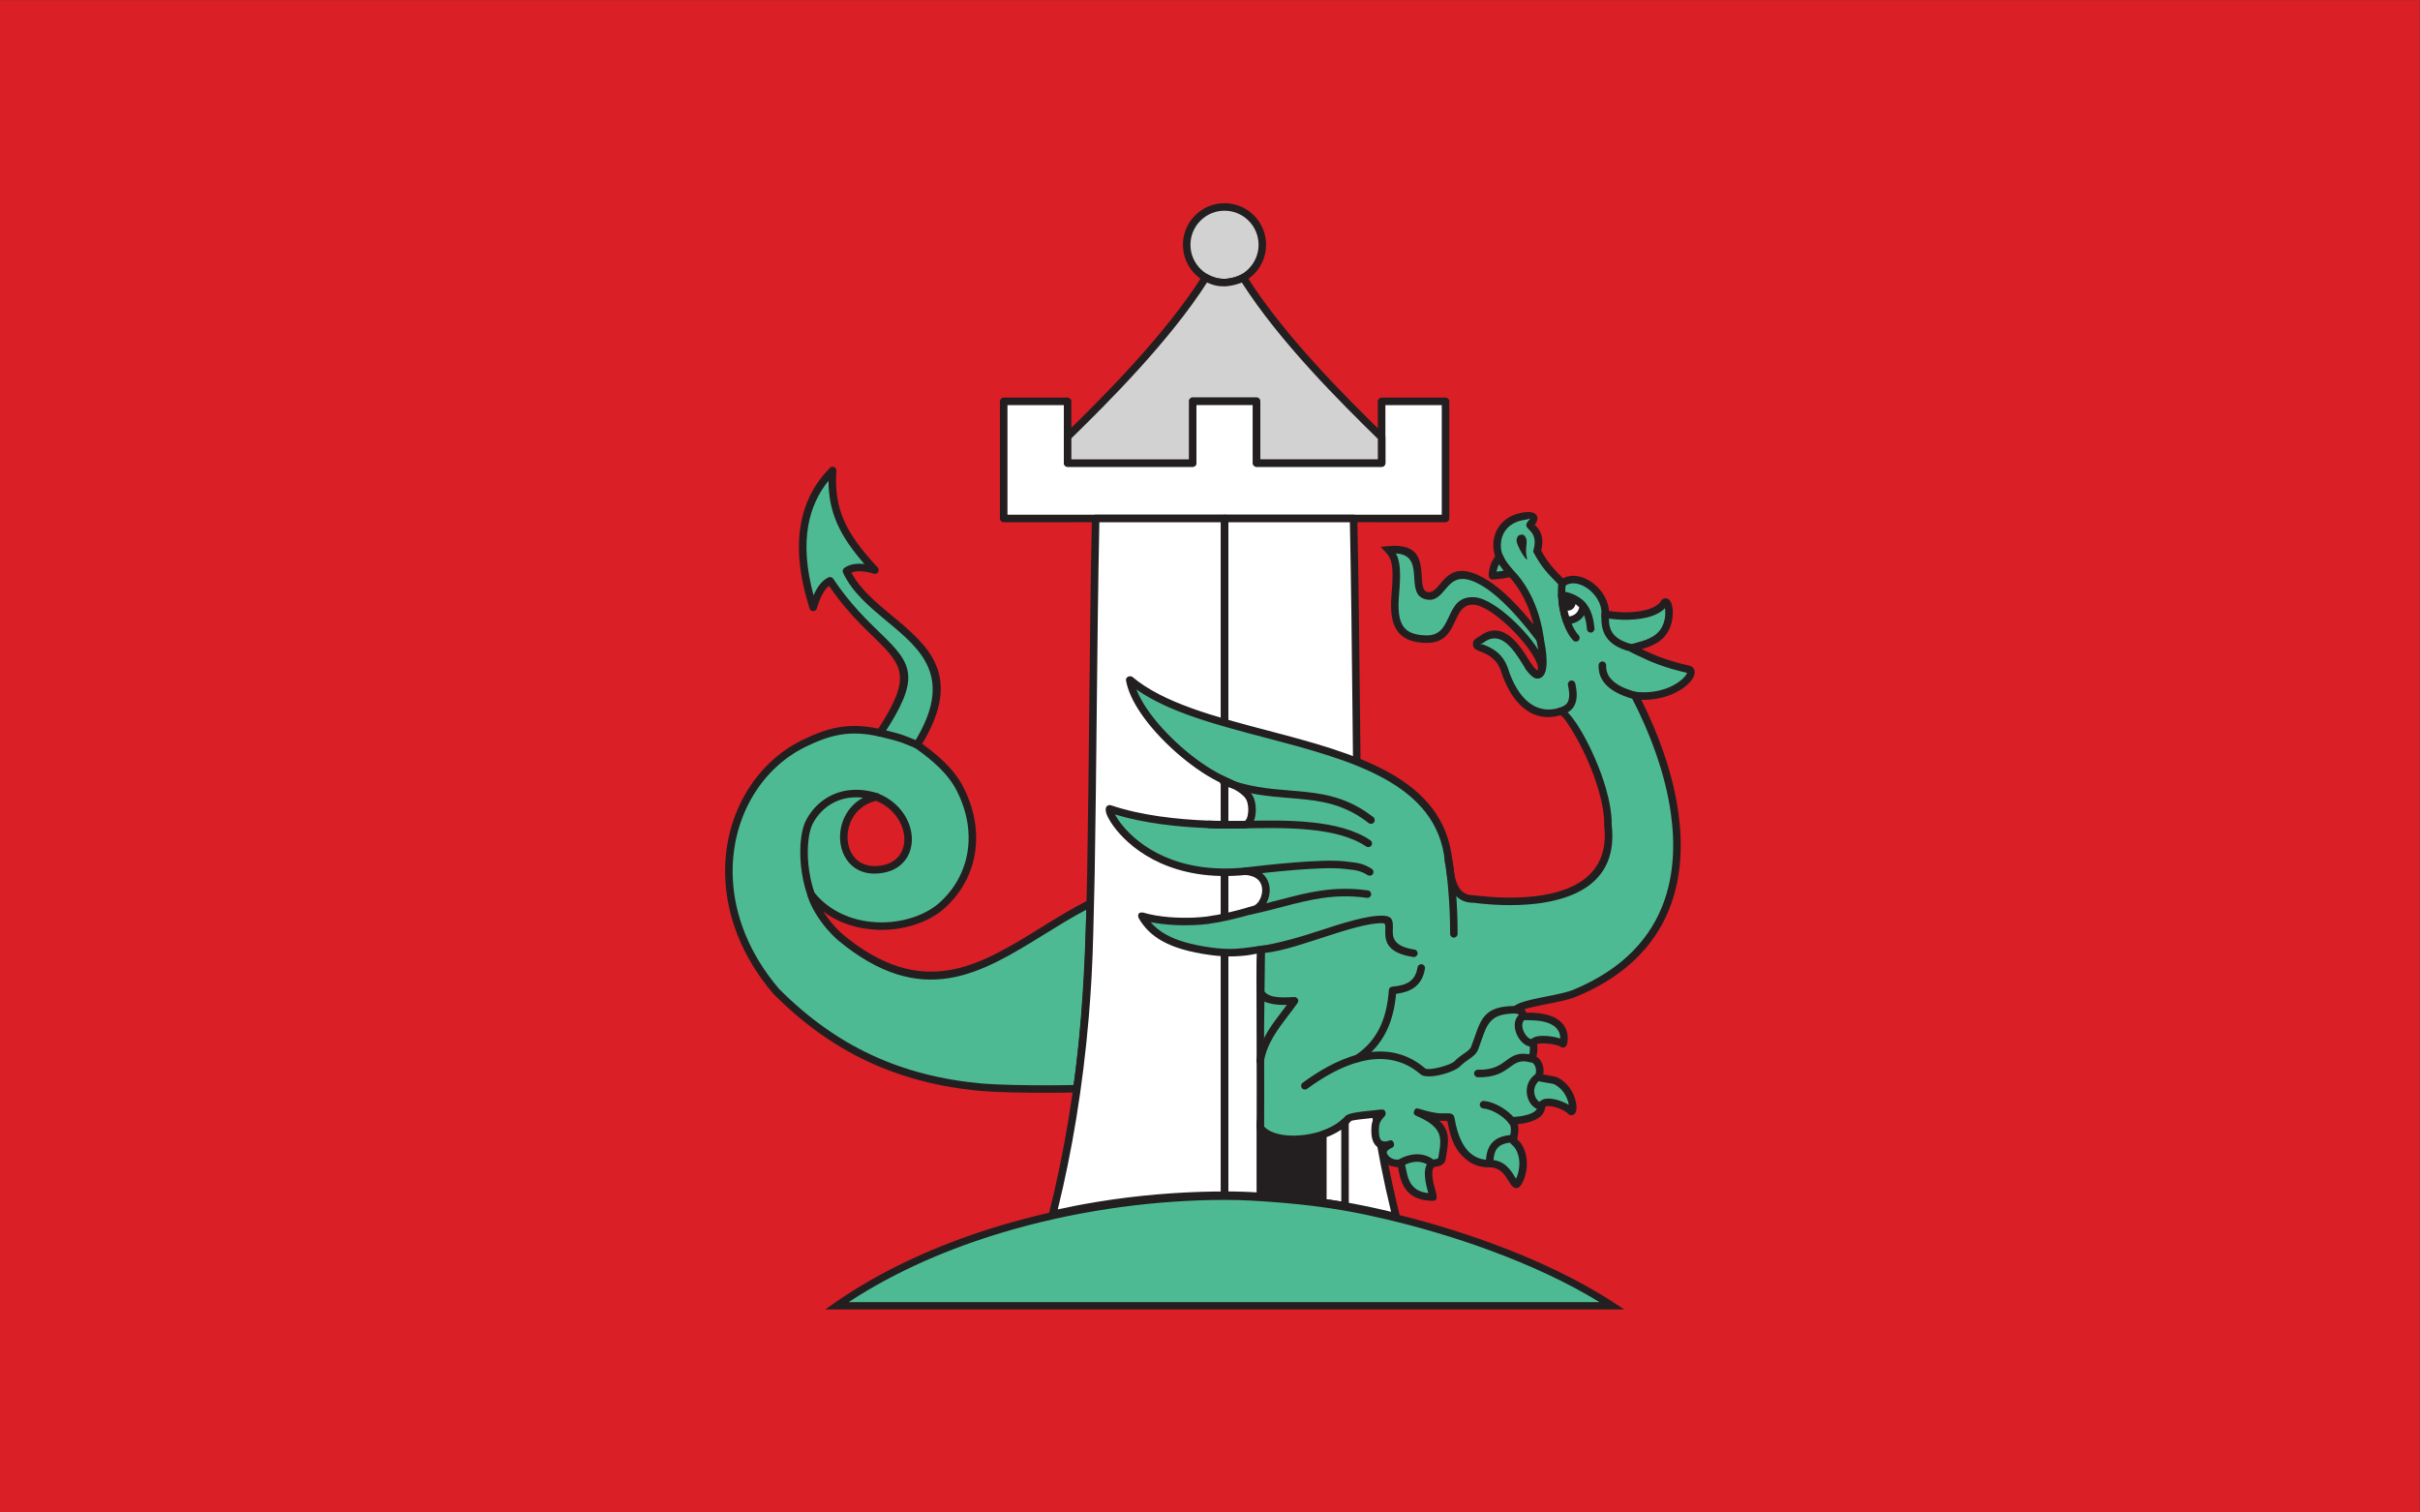
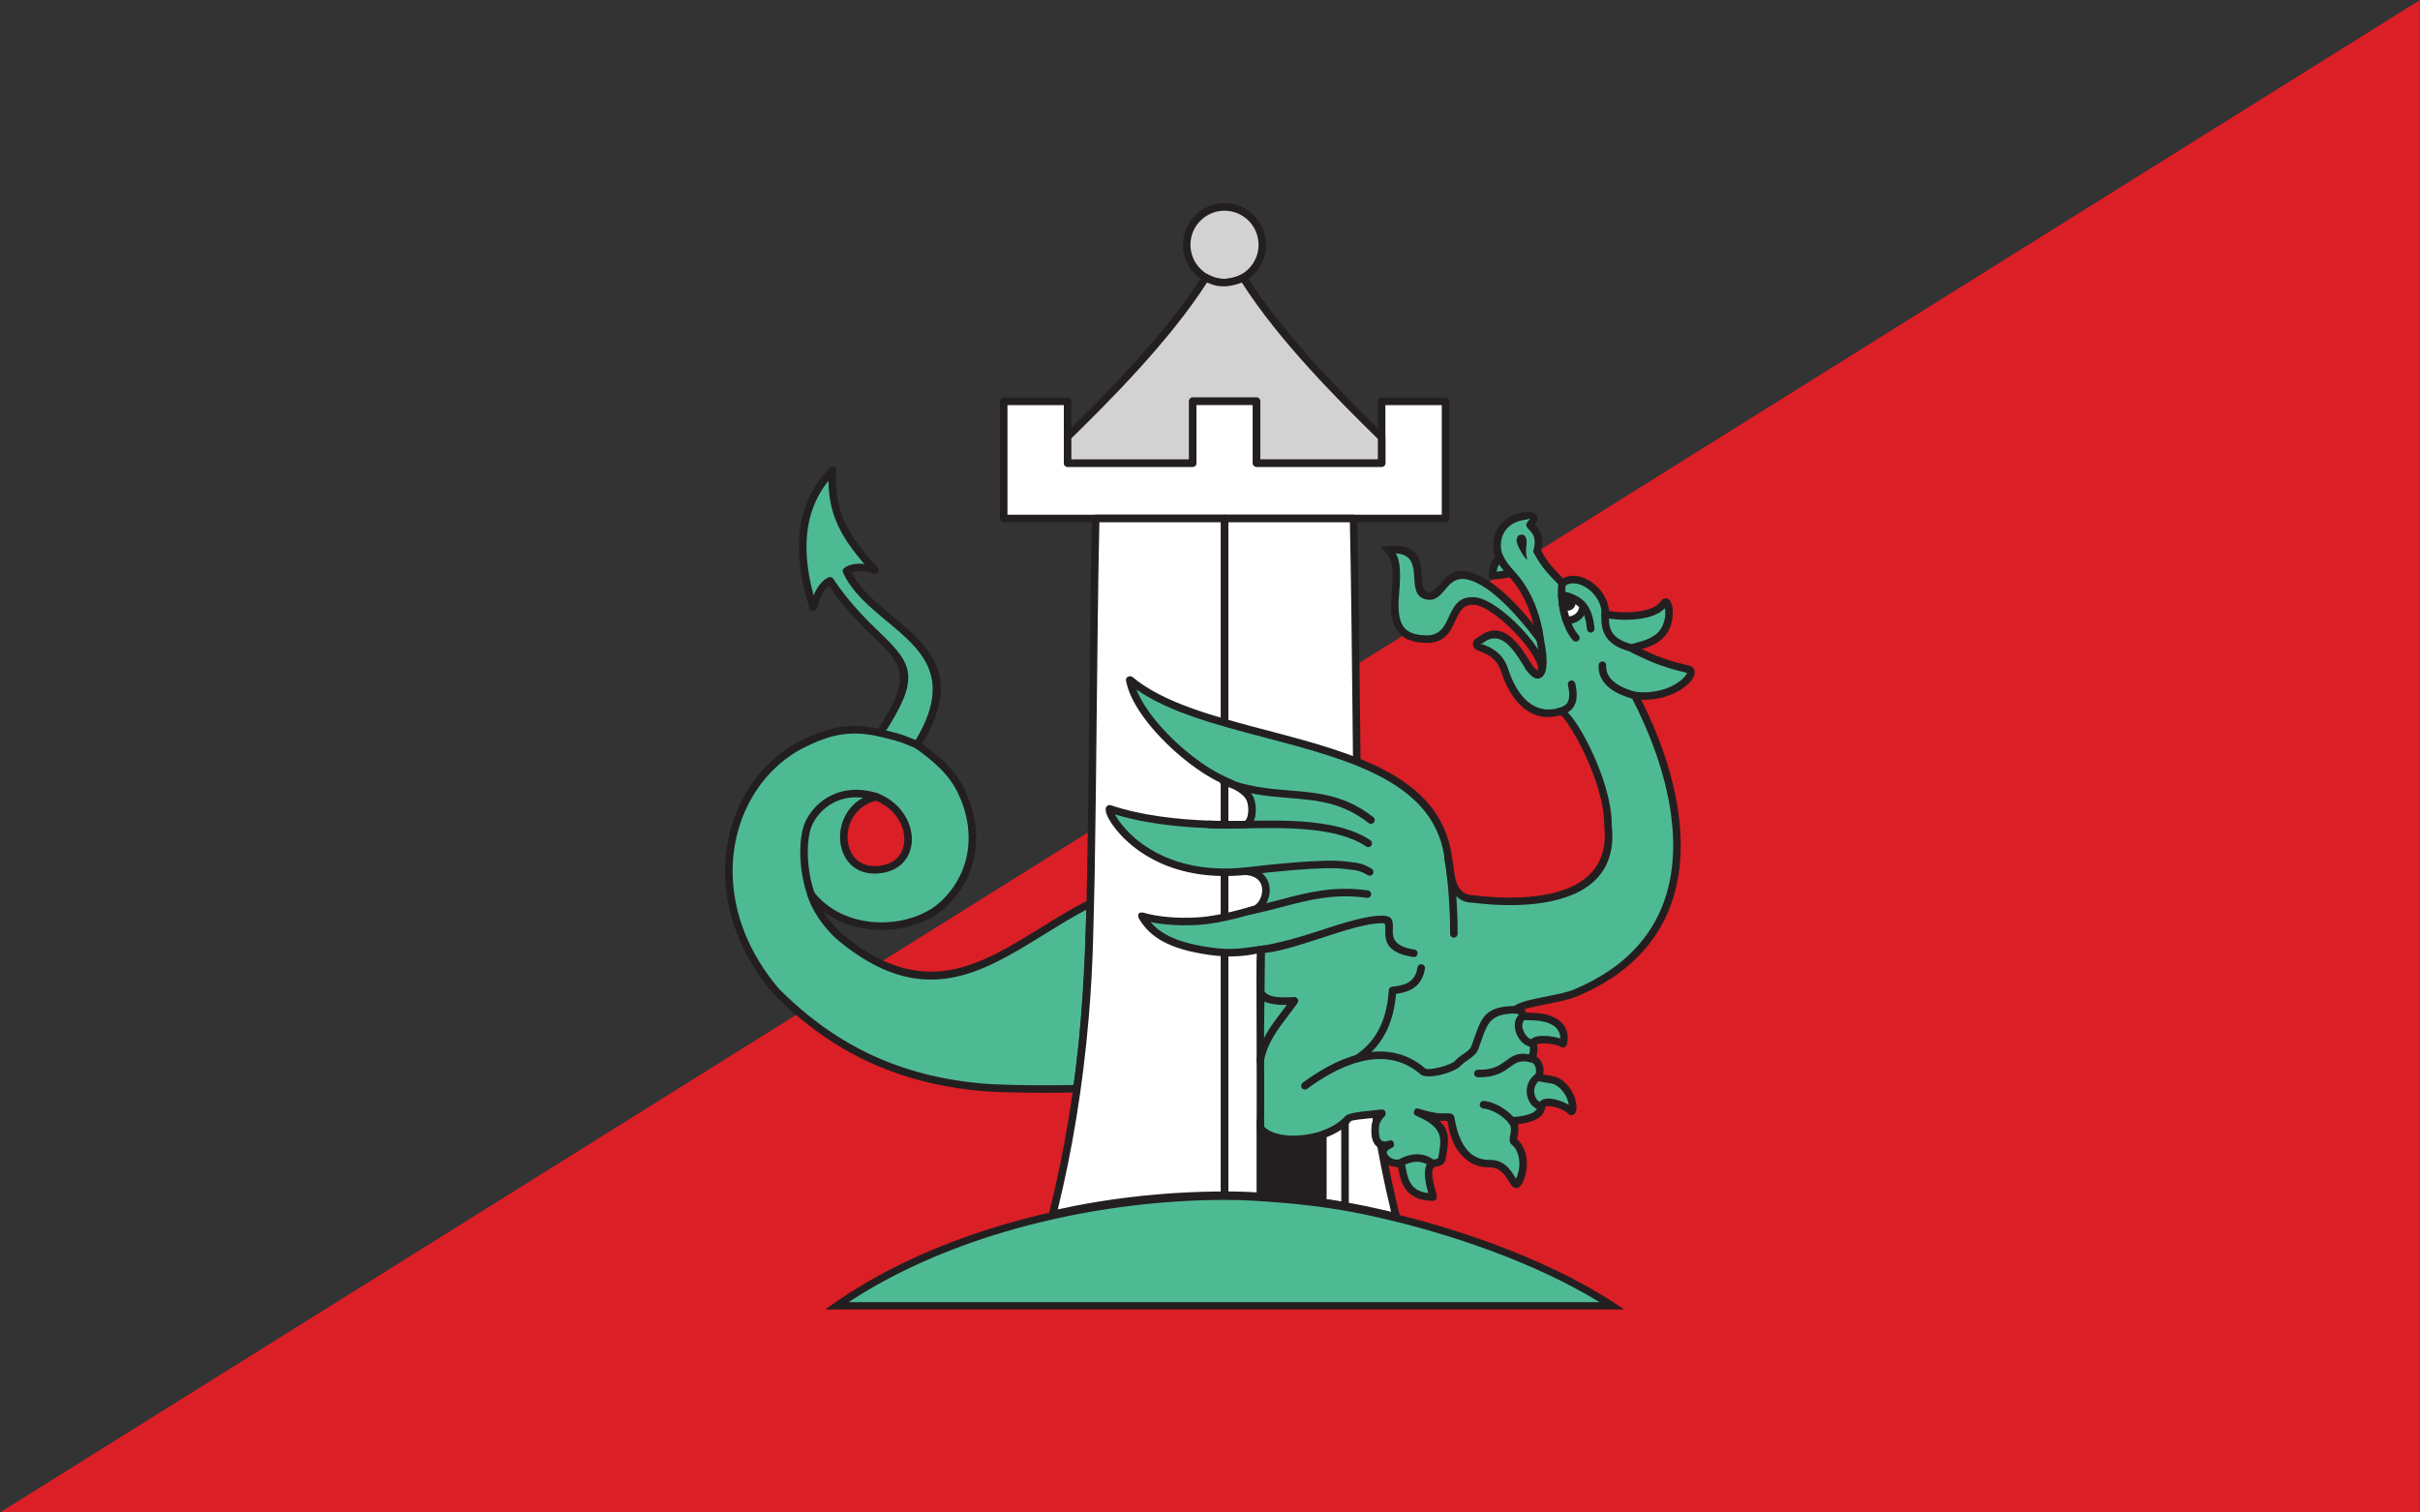
<svg xmlns="http://www.w3.org/2000/svg" xmlns:ns1="http://sodipodi.sourceforge.net/DTD/sodipodi-0.dtd" xmlns:ns2="http://www.inkscape.org/namespaces/inkscape" version="1.1" id="svg55" xml:space="preserve" width="800" height="500" viewBox="0 0 800 500" ns1:docname="POL_Żmigród_flag_2021.svg" ns2:version="1.0.1 (3bc2e813f5, 2020-09-07)">
  <rect x="0" y="0" width="800" height="500" fill="#333333" stroke="none" />
  <ns1:namedview pagecolor="#ffffff" bordercolor="#666666" borderopacity="1" objecttolerance="10" gridtolerance="10" guidetolerance="10" ns2:pageopacity="0" ns2:pageshadow="2" ns2:window-width="1920" ns2:window-height="1001" id="namedview110" showgrid="false" ns2:zoom="1.0439222" ns2:cx="380.51293" ns2:cy="251.68249" ns2:window-x="-9" ns2:window-y="-9" ns2:window-maximized="1" ns2:current-layer="svg55" />
  <defs id="defs59">
    <clipPath clipPathUnits="userSpaceOnUse" id="clipPath71">
      <path d="M 0,294.443 H 471.109 V 0 H 0 Z" id="path69" />
    </clipPath>
  </defs>
  <g id="g61" transform="matrix(1.698,0,0,-1.698,0,500)">
-     <path d="M 0,0 H 471.109 V 294.443 H 0 Z" style="fill:#db1f26;fill-opacity:1;fill-rule:nonzero;stroke:none" id="path63" />
+     <path d="M 0,0 H 471.109 V 294.443 Z" style="fill:#db1f26;fill-opacity:1;fill-rule:nonzero;stroke:none" id="path63" />
    <g id="g65">
      <g id="g67" clip-path="url(#clipPath71)">
        <g id="g73" transform="translate(162.1,202.869)">
          <path d="m 0,0 c -0.547,-7.858 2.095,-12.799 8.247,-19.396 -1.904,0.567 -4.108,0.857 -5.558,-0.182 5.186,-11.314 26.042,-14.163 13.769,-33.832 3.352,-2.397 6.529,-5.007 8.368,-8.632 4.141,-8.163 2.803,-16.764 -3.31,-22.454 -5.92,-5.51 -19.096,-6.353 -25.716,1.947 0.8,-2.722 3.019,-5.934 5.65,-8.3 20.012,-16.597 32.492,-1.654 48.707,6.565 -0.313,-12.088 -0.908,-24.075 -2.586,-36.07 -5.679,-0.159 -14.735,-0.072 -18.569,0.275 -15.997,1.442 -28.757,7.382 -40.014,18.699 -12.668,14.559 -11.168,32.461 -2.035,42.617 5.353,5.952 14.684,9.81 22.445,7.806 10.186,15.435 1.056,14.208 -9.897,29.478 -1.781,-0.846 -2.73,-3.333 -3.284,-5.183 C -7.794,-13.997 -5.56,-5.655 0,0" style="fill:#4eba93;fill-opacity:1;fill-rule:evenodd;stroke:none" id="path75" />
        </g>
        <g id="g77" transform="translate(162.832,202.82)">
          <path d="m 0,0 c -0.265,-3.806 0.238,-6.896 1.548,-9.824 1.323,-2.956 3.479,-5.781 6.504,-9.024 0.276,-0.296 0.259,-0.76 -0.037,-1.035 -0.198,-0.183 -0.468,-0.238 -0.709,-0.166 v -0.001 c -0.9,0.268 -1.861,0.47 -2.748,0.483 -0.591,0.008 -1.15,-0.068 -1.636,-0.266 1.707,-3.25 4.811,-5.828 7.892,-8.385 7.029,-5.836 13.94,-11.574 5.892,-24.948 1.506,-1.096 2.967,-2.246 4.282,-3.526 1.497,-1.457 2.8,-3.079 3.761,-4.972 l 0.002,-0.005 c 0.594,-1.172 1.081,-2.36 1.461,-3.554 0.381,-1.194 0.652,-2.385 0.814,-3.561 0.844,-6.103 -1.162,-11.936 -5.743,-16.2 -0.241,-0.224 -0.492,-0.44 -0.752,-0.648 -3.112,-2.482 -7.709,-3.887 -12.371,-3.752 -3.764,0.109 -7.58,1.217 -10.712,3.564 1.003,-1.576 2.309,-3.126 3.746,-4.421 15.608,-12.94 26.582,-6.156 38.489,1.204 3.047,1.884 6.155,3.805 9.413,5.456 0.361,0.182 0.801,0.037 0.984,-0.324 0.064,-0.126 0.087,-0.262 0.076,-0.393 -0.157,-6.056 -0.385,-12.076 -0.78,-18.054 -0.398,-6.022 -0.969,-12.036 -1.81,-18.054 -0.051,-0.37 -0.371,-0.638 -0.736,-0.632 l -0.027,-0.001 c -0.79,-0.022 -1.658,-0.039 -2.577,-0.051 -0.904,-0.013 -1.854,-0.02 -2.827,-0.022 -4.966,-0.013 -10.424,0.103 -13.194,0.352 l -0.015,0.002 c -8.079,0.731 -15.344,2.598 -22.014,5.711 -6.676,3.117 -12.75,7.481 -18.439,13.199 -0.014,0.015 -0.027,0.03 -0.039,0.044 l -0.001,-0.001 c -6.15,7.238 -9.006,15.078 -9.331,22.417 -0.261,5.917 1.123,11.505 3.755,16.186 2.639,4.696 6.534,8.484 11.284,10.786 4.758,2.306 8.712,3.466 14.767,2.204 6.249,9.664 5.065,12.053 -0.454,17.375 -2.672,2.575 -5.936,5.722 -9.16,10.414 -0.49,-0.388 -0.902,-0.949 -1.247,-1.575 -0.499,-0.902 -0.857,-1.938 -1.123,-2.824 -0.115,-0.388 -0.524,-0.609 -0.912,-0.494 -0.242,0.072 -0.419,0.258 -0.49,0.483 l -10e-4,-0.001 c -2.042,6.449 -2.492,11.816 -1.72,16.304 0.779,4.534 2.799,8.161 5.681,11.092 0.284,0.289 0.748,0.292 1.036,0.009 C -0.06,0.415 0.013,0.205 0,0 Z m 0.211,-10.42 c -1.167,2.608 -1.74,5.32 -1.746,8.47 -1.971,-2.44 -3.356,-5.345 -3.954,-8.827 -0.647,-3.763 -0.38,-8.208 1.045,-13.473 0.142,0.325 0.298,0.647 0.469,0.958 0.596,1.079 1.381,2.025 2.432,2.524 l 10e-4,-10e-4 c 0.322,0.153 0.716,0.051 0.92,-0.254 3.262,-4.885 6.624,-8.125 9.355,-10.759 6.182,-5.958 7.663,-8.634 0.388,-19.657 -0.163,-0.246 -0.467,-0.378 -0.771,-0.31 -5.903,1.337 -9.705,0.244 -14.308,-1.987 -4.473,-2.168 -8.147,-5.744 -10.642,-10.183 -2.503,-4.453 -3.82,-9.77 -3.57,-15.405 0.31,-7.026 3.056,-14.549 8.971,-21.516 5.561,-5.586 11.489,-9.844 17.995,-12.881 6.513,-3.041 13.614,-4.864 21.518,-5.579 l 0.022,-0.002 c 2.728,-0.246 8.135,-0.36 13.063,-0.347 0.958,0.003 1.903,0.009 2.809,0.022 0.686,0.009 1.353,0.023 1.992,0.037 0.789,5.772 1.33,11.545 1.713,17.331 0.371,5.608 0.594,11.2 0.749,16.802 -2.825,-1.496 -5.541,-3.175 -8.21,-4.825 -12.376,-7.65 -23.783,-14.699 -40.201,-1.083 v 0 l -0.023,0.02 c -1.953,1.756 -3.69,3.972 -4.822,6.131 -0.228,0.434 -0.428,0.856 -0.596,1.262 -0.169,0.406 -0.314,0.81 -0.433,1.21 l -0.01,0.03 -0.001,0.003 h 0.001 c -0.083,0.278 0.004,0.592 0.246,0.783 0.316,0.252 0.778,0.199 1.03,-0.118 0.237,-0.298 0.482,-0.582 0.735,-0.853 3.132,-3.365 7.51,-4.9 11.822,-5.024 4.324,-0.124 8.567,1.162 11.419,3.437 0.233,0.185 0.455,0.377 0.666,0.573 4.22,3.928 6.067,9.303 5.29,14.926 -0.153,1.105 -0.405,2.214 -0.757,3.32 -0.353,1.108 -0.811,2.224 -1.375,3.336 l -0.003,0.006 c -0.878,1.732 -2.084,3.229 -3.473,4.581 -1.404,1.367 -3,2.591 -4.641,3.765 -0.333,0.218 -0.434,0.663 -0.222,1.003 7.93,12.709 1.408,18.123 -5.225,23.631 -3.381,2.807 -6.79,5.637 -8.56,9.452 -0.183,0.323 -0.097,0.738 0.211,0.959 0.865,0.62 1.928,0.844 3.045,0.828 0.291,-0.004 0.586,-0.025 0.88,-0.058 -2.344,2.68 -4.083,5.148 -5.244,7.742" style="fill:#231f20;fill-opacity:1;fill-rule:nonzero;stroke:none" id="path79" />
        </g>
        <g id="g81" transform="translate(195.406,216.32)">
          <path d="M 0,0 H 12.443 V -12.013 H 36.789 V 0.054 H 49.231 V -12.013 H 73.577 V 0 H 86.02 V -22.797 H 84.553 73.577 12.443 0.063 0 Z" style="fill:#ffffff;fill-opacity:1;fill-rule:evenodd;stroke:none" id="path83" />
        </g>
        <g id="g85" transform="translate(195.406,217.055)">
          <path d="m 0,0 h 12.443 c 0.406,0 0.735,-0.329 0.735,-0.734 V -12.013 H 36.054 V -0.68 c 0,0.405 0.329,0.734 0.735,0.734 0.021,0 0.043,-0.001 0.063,-0.003 h 12.379 c 0.404,0 0.731,-0.327 0.731,-0.731 h 0.004 V -12.013 H 72.842 V -0.734 C 72.842,-0.329 73.171,0 73.577,0 H 86.02 c 0.405,0 0.734,-0.329 0.734,-0.734 v -22.798 c 0,-0.405 -0.329,-0.734 -0.734,-0.734 H 84.553 73.577 v 0.003 H 12.443 v -0.003 H 0.063 0 c -0.406,0 -0.734,0.329 -0.734,0.734 V -0.734 C -0.734,-0.329 -0.406,0 0,0 M 11.708,-1.469 H 0.734 V -22.797 H 12.443 V -22.8 h 61.134 v 0.003 h 10.976 0.733 V -1.469 H 74.311 v -11.279 c 0,-0.405 -0.329,-0.734 -0.734,-0.734 H 49.231 c -0.405,0 -0.734,0.329 -0.734,0.734 V -1.412 H 37.523 v -11.336 c 0,-0.405 -0.329,-0.734 -0.734,-0.734 H 12.443 c -0.405,0 -0.735,0.329 -0.735,0.734 z" style="fill:#231f20;fill-opacity:1;fill-rule:nonzero;stroke:none" id="path87" />
        </g>
        <g id="g89" transform="translate(238.396,254.172)">
          <path d="m 0,0 c 4.066,0 7.363,-3.297 7.363,-7.363 0,-4.066 -3.297,-7.363 -7.363,-7.363 -4.066,0 -7.363,3.297 -7.363,7.363 C -7.363,-3.297 -4.066,0 0,0" style="fill:#d3d2d2;fill-opacity:1;fill-rule:evenodd;stroke:none" id="path91" />
        </g>
        <g id="g93" transform="translate(238.396,254.906)">
          <path d="m 0,0 h 0.001 v -0.003 c 2.235,0 4.258,-0.906 5.723,-2.371 l 0.002,10e-4 C 7.189,-3.835 8.094,-5.859 8.094,-8.095 H 8.097 V -8.098 -8.099 H 8.094 c 0,-2.236 -0.905,-4.261 -2.369,-5.724 -1.463,-1.463 -3.487,-2.368 -5.723,-2.369 v -0.003 H 0 -0.001 v 0.003 c -2.235,0.001 -4.258,0.906 -5.723,2.371 l -0.002,-0.002 c -1.462,1.463 -2.368,3.487 -2.368,5.723 h -0.004 v 0.002 0.001 h 0.004 c 0,2.235 0.906,4.259 2.37,5.724 l -10e-4,0.001 c 1.463,1.463 3.486,2.369 5.723,2.369 V 0 Z M 0.001,-1.466 V -1.469 H 0 -0.002 v 0.003 c -1.827,0 -3.484,-0.743 -4.685,-1.944 l -10e-4,0.001 -0.001,-0.001 c -1.2,-1.199 -1.942,-2.857 -1.942,-4.687 h 0.003 V -8.098 -8.1 h -0.003 c 0,-1.827 0.743,-3.483 1.944,-4.684 l -0.002,-10e-4 0.002,-0.002 c 1.199,-1.199 2.856,-1.942 4.686,-1.942 v 0.003 H 0 0.002 v -0.003 c 1.827,0 3.484,0.744 4.685,1.944 1.201,1.202 1.944,2.859 1.944,4.686 H 6.628 v 10e-4 0.003 h 0.003 c 0,1.826 -0.743,3.483 -1.944,4.684 l 10e-4,10e-4 -10e-4,0.002 c -1.199,1.2 -2.856,1.942 -4.686,1.942" style="fill:#231f20;fill-opacity:1;fill-rule:nonzero;stroke:none" id="path95" />
        </g>
        <g id="g97" transform="translate(268.983,209.33)">
          <path d="m 0,0 c -7.233,7.074 -19.609,19.325 -26.94,31.07 -1.071,-0.607 -2.893,-0.954 -3.626,-0.954 -0.734,0 -0.295,0.005 -0.441,0.013 -0.755,0.005 -1.374,0.158 -1.957,0.387 -0.449,0.154 -0.877,0.351 -1.282,0.585 C -41.55,19.458 -53.912,7.16 -61.133,0.104 v -5.127 h 24.345 V 7.044 h 12.443 V -5.023 H 0 Z" style="fill:#d3d2d2;fill-opacity:1;fill-rule:evenodd;stroke:none" id="path99" />
        </g>
        <g id="g101" transform="translate(268.249,209.024)">
          <path d="m 0,0 c -3.604,3.527 -8.421,8.285 -13.241,13.597 -4.786,5.272 -9.585,11.1 -13.238,16.836 -0.168,-0.07 -0.348,-0.136 -0.533,-0.199 -1.047,-0.352 -2.238,-0.546 -2.82,-0.546 -0.124,0 -0.234,0.004 -0.334,0.012 h -0.005 c -0.016,-0.002 -0.029,-10e-4 -0.039,0.004 l -0.039,0.004 c -0.008,-10e-4 -0.017,-0.003 -0.027,-0.003 -0.013,-10e-4 -0.026,-10e-4 -0.04,0 h -0.005 c -0.416,0.005 -0.793,0.049 -1.144,0.123 -0.358,0.075 -0.688,0.178 -1.005,0.301 v 0 l -0.205,0.076 c -0.114,0.043 -0.18,0.068 -0.204,0.078 -0.126,0.051 -0.25,0.105 -0.374,0.163 -3.635,-5.677 -8.418,-11.483 -13.191,-16.747 -4.832,-5.33 -9.632,-10.086 -13.221,-13.595 v -4.086 h 22.877 V 7.351 c 0,0.405 0.329,0.734 0.735,0.734 0.021,0 0.042,-0.002 0.063,-0.003 h 12.379 c 0.404,0 0.732,-0.328 0.732,-0.731 h 0.003 V -3.982 H 0 Z M -12.157,14.583 C -7.264,9.191 -2.389,4.386 1.214,0.863 1.37,0.728 1.469,0.529 1.469,0.307 v -5.023 c 0,-0.406 -0.328,-0.735 -0.735,-0.735 h -24.345 c -0.405,0 -0.734,0.329 -0.734,0.735 V 6.619 H -35.319 V -4.716 c 0,-0.406 -0.329,-0.735 -0.734,-0.735 h -24.346 c -0.406,0 -0.734,0.329 -0.734,0.735 v 5.127 h 0.002 c 0,0.191 0.074,0.381 0.221,0.525 3.61,3.526 8.502,8.361 13.381,13.744 4.88,5.382 9.769,11.333 13.398,17.117 0.209,0.332 0.645,0.442 0.987,0.244 0.257,-0.148 0.529,-0.282 0.815,-0.398 l 0.165,-0.067 0.17,-0.058 v -0.001 l 0.006,-0.002 0.002,-0.001 v -10e-4 l 0.023,-0.008 c 0.257,-0.101 0.52,-0.185 0.797,-0.242 0.267,-0.056 0.55,-0.091 0.854,-0.096 0.027,0.002 0.055,0.002 0.082,0 l 0.039,-0.002 0.036,-0.003 c 0.102,-0.011 0.189,-0.03 0.265,-0.057 0.009,0.033 0.027,0.052 0.058,0.052 0.472,0 1.462,0.166 2.354,0.466 0.167,0.056 0.333,0.118 0.493,0.187 0.141,0.06 0.272,0.123 0.389,0.188 l 0.002,10e-4 c 0.345,0.214 0.797,0.108 1.011,-0.235 3.638,-5.83 8.537,-11.794 13.426,-17.181" style="fill:#231f20;fill-opacity:1;fill-rule:nonzero;stroke:none" id="path103" />
        </g>
        <g id="g105" transform="translate(170.647,139.328)">
          <path d="M 0,0 C -9.138,-1.917 -8.258,-15.993 1.39,-14.027 8.322,-12.614 7.529,-2.991 0,0" style="fill:#db1f26;fill-opacity:1;fill-rule:evenodd;stroke:none" id="path107" />
        </g>
        <g id="g109" transform="translate(170.585,138.563)">
          <path d="m 0,0 c -3.119,-0.739 -4.905,-3.062 -5.421,-5.534 -0.19,-0.91 -0.208,-1.841 -0.059,-2.719 0.147,-0.866 0.459,-1.678 0.929,-2.363 1.078,-1.572 3.039,-2.503 5.857,-1.929 1.423,0.29 2.471,0.962 3.156,1.854 0.653,0.85 0.989,1.91 1.016,3.037 0.027,1.156 -0.268,2.385 -0.876,3.54 C 3.717,-2.434 2.174,-0.917 0,0 m -6.855,-5.235 c 0.635,3.043 2.864,5.899 6.768,6.717 L -0.086,1.481 C 0.049,1.509 0.194,1.5 0.332,1.445 2.967,0.398 4.836,-1.413 5.898,-3.431 6.623,-4.807 6.975,-6.285 6.941,-7.689 6.906,-9.122 6.472,-10.479 5.627,-11.58 c -0.893,-1.163 -2.232,-2.033 -4.028,-2.399 -3.494,-0.712 -5.967,0.503 -7.361,2.537 -0.592,0.864 -0.982,1.874 -1.164,2.942 -0.179,1.056 -0.157,2.172 0.071,3.265" style="fill:#231f20;fill-opacity:1;fill-rule:nonzero;stroke:none" id="path111" />
        </g>
        <g id="g113" transform="translate(170.848,140.034)">
          <path d="M 0,0 C 0.39,-0.11 0.616,-0.517 0.505,-0.907 0.394,-1.296 -0.012,-1.522 -0.401,-1.411 h -0.004 c -0.015,0.005 -0.03,0.009 -0.045,0.015 -0.863,0.269 -1.69,0.441 -2.475,0.529 -0.793,0.089 -1.544,0.092 -2.251,0.022 -3.621,-0.357 -6.213,-2.63 -7.495,-5.206 -0.006,-0.013 -0.013,-0.025 -0.019,-0.037 -0.155,-0.318 -0.291,-0.694 -0.409,-1.12 -0.123,-0.452 -0.226,-0.967 -0.306,-1.531 -0.412,-2.935 -0.143,-7.032 1.159,-10.762 0.133,-0.382 -0.068,-0.8 -0.45,-0.933 -0.382,-0.132 -0.8,0.07 -0.933,0.451 -1.383,3.96 -1.667,8.319 -1.227,11.445 0.086,0.616 0.203,1.192 0.346,1.714 0.144,0.525 0.313,0.99 0.506,1.384 0.005,0.014 0.012,0.029 0.019,0.043 1.479,2.973 4.476,5.596 8.666,6.009 0.812,0.081 1.664,0.077 2.554,-0.022 0.88,-0.098 1.799,-0.289 2.752,-0.587 l 0.01,-0.002 z" style="fill:#231f20;fill-opacity:1;fill-rule:nonzero;stroke:none" id="path115" />
        </g>
        <g id="g117" transform="translate(171.131,151.083)">
          <path d="m 0,0 c -0.394,0.09 -0.641,0.483 -0.551,0.877 0.091,0.395 0.484,0.642 0.878,0.551 0.74,-0.17 3.289,-0.784 4.239,-1.122 0.925,-0.329 1.976,-0.749 3.151,-1.259 0.37,-0.16 0.541,-0.59 0.382,-0.961 C 7.938,-2.285 7.508,-2.456 7.137,-2.296 6.026,-1.813 5.006,-1.407 4.078,-1.077 3.175,-0.755 0.681,-0.156 0,0" style="fill:#231f20;fill-opacity:1;fill-rule:nonzero;stroke:none" id="path119" />
        </g>
        <g id="g121" transform="translate(245.899,109.827)">
          <path d="m 0,0 c 0.14,0.027 -0.271,-3.732 -0.359,-8.796 -0.162,-9.206 -0.152,-22.72 -0.157,-25.601 -0.001,-0.455 -0.059,-0.533 0.25,-0.853 0.437,-0.451 0.907,-0.758 1.394,-1.003 0.487,-0.245 1.007,-0.43 1.637,-0.586 4.256,-1.057 10.986,0.307 13.78,3.67 0.489,0.589 4.445,0.793 6.356,1.058 0.844,0.116 -0.88,-0.595 -1.047,-2.509 -0.164,-1.873 0.023,-4.544 3.036,-3.471 0.578,0.205 -1.774,-0.55 -1.534,-1.81 0.173,-0.905 1.316,-2.13 3.19,-1.94 0.558,0.057 0.457,-1.728 1.163,-3.452 0.664,-1.62 2.041,-3.121 5.35,-3.122 0.317,0 -1.952,5.156 -0.093,6.521 0.172,0.127 1.731,-0.001 1.887,1.039 0.568,3.8 1.444,6.299 -4.729,8.93 -0.258,0.11 1.485,-0.51 3.318,-0.812 1.833,-0.304 3.017,0.174 3.12,-0.438 1.286,-7.663 5.042,-8.763 7.528,-8.728 4.118,0.057 4.528,-5.042 5.491,-3.814 0.669,0.855 1.88,4.204 0.219,7.039 -0.705,1.203 -1.274,0.699 -0.951,2.192 0.142,0.66 0.283,1.781 -0.174,2.601 -0.074,0.132 -0.28,0.252 -0.224,0.289 0.176,0.117 1.638,-0.025 3.493,0.585 2.21,0.727 2.185,1.829 2.28,2.29 0.338,1.653 4.632,0.224 5.662,-0.948 0.694,-0.79 0.888,3.75 -2.705,5.791 -0.829,0.471 -3.68,0.521 -3.506,0.951 0.637,1.577 -0.261,3.422 -1.561,3.505 -0.41,0.026 0.354,0.044 0.496,0.941 0.099,0.623 0.112,1.158 -10e-4,1.818 -0.256,1.512 4.883,0.823 5.772,0.074 0.088,-0.074 0.543,1.578 -0.262,2.932 -0.667,1.122 -1.747,1.6 -2.431,1.846 -2.203,0.793 -4.992,0.443 -5.025,0.624 -0.276,1.541 -1.623,1.059 -1.425,1.277 1.216,1.334 8.452,1.94 11.401,3.159 13.691,5.661 19.101,15.412 19.852,26.118 0.75,10.707 -3.158,22.369 -8.102,31.854 7.98,-0.89 12.474,4.65 10.427,5.11 -4.357,0.977 -7.163,2.178 -9.008,3.088 -0.902,0.444 -2.288,1.011 -2.087,1.065 2.515,0.684 5.314,1.209 6.631,3.826 1.354,2.69 0.438,6.031 -0.292,4.879 -1.707,-2.692 -7.955,-2.855 -11.436,-2.1 0.184,4.332 -5.224,8.369 -8.346,6.026 -2.275,2.329 -3.368,3.377 -4.912,6.227 1.154,4.152 -1.804,4.626 -1.245,5.294 0.515,0.618 1.413,1.888 -1.292,1.516 -3.555,-0.489 -5.563,-3.122 -5.225,-6.371 0.273,-2.605 2.628,-4.639 3.387,-5.544 3.925,-4.673 4.768,-10.613 4.924,-11.834 0.041,-0.32 0.021,-0.195 -0.175,0.066 -4.453,5.926 -8.006,9.051 -10.266,10.484 -8.409,5.331 -7.891,-3.281 -11.713,-2.265 -3.586,0.953 1.435,9.736 -7.314,8.896 1.392,-1.468 1.789,-3.174 1.304,-8.654 -0.546,-6.164 1.054,-8.604 5.979,-8.727 6.209,-0.156 3.972,7.772 9.403,7.431 4.566,-0.286 14.595,-11.196 12.955,-13.858 -0.09,-0.146 -0.228,-0.384 -0.479,-0.459 -0.121,-0.036 -0.3,-0.042 -0.473,0.042 -0.168,0.08 -0.334,0.232 -0.512,0.404 -0.333,0.324 -0.681,0.744 -0.89,1.051 -1.443,2.12 -4.635,8.707 -9.11,5.392 -0.45,-0.333 -1.172,-0.528 -0.981,-1.186 0.19,-0.659 4.069,-0.74 5.39,-4.865 1.47,-4.585 4.834,-9.777 10.759,-8.055 1.611,0.469 9.497,-13.365 9.355,-22.111 C 69.35,5.147 41.683,9.609 40.883,9.612 c -3.55,0.012 -4.268,3.619 -4.496,5.724 -0.093,0.855 -0.211,1.463 -0.241,1.478 -2.389,25.767 -45.803,21.736 -62.109,35.52 1.102,-6.584 10.433,-15.599 17.34,-19.106 1.485,-0.804 5.451,-2.092 6.203,-4.389 0.623,-1.903 0.186,-4.825 -1.245,-4.749 -7.484,-0.16 -17.95,0.296 -26.131,3.061 -1.267,0.429 5.56,-14.218 26.363,-12.13 C 2.294,14.647 0.942,8.323 -1.77,7.537 -5.57,6.443 -8.132,5.852 -10.774,5.485 -13.179,5.15 -18.965,4.91 -23.592,6.277 -21.662,2.932 -18.229,0.54 -10.232,-0.56 -6.643,-1.053 -3.264,-0.651 0,0" style="fill:#4eba93;fill-opacity:1;fill-rule:evenodd;stroke:none" id="path123" />
        </g>
        <g id="g125" transform="translate(236.709,61.762)">
          <path d="m 0,0 c 0.579,0.012 1.146,-0.009 1.708,-0.045 v 47.336 c -0.904,0.019 -1.819,0.087 -2.75,0.215 -7.996,1.099 -11.43,3.491 -13.359,6.837 4.626,-1.367 10.413,-1.127 12.818,-0.792 1.08,0.149 2.147,0.336 3.291,0.581 v 8.752 c -17.643,0.038 -23.495,12.732 -22.314,12.333 6.867,-2.321 15.342,-3.016 22.314,-3.084 v 8.616 c -0.449,0.204 -0.844,0.384 -1.141,0.544 -6.907,3.508 -16.238,12.523 -17.339,19.107 4.545,-3.843 11.197,-6.301 18.48,-8.406 v 39.764 H 1.66 -23.395 c -0.468,-21.606 -0.524,-46.013 -0.923,-69.07 -0.068,-3.93 -0.193,-7.845 -0.282,-11.73 C -25.049,31.205 -27.716,12.334 -31.779,-3.729 -21.241,-1.314 -10.389,-0.142 0,0" style="fill:#ffffff;fill-opacity:1;fill-rule:evenodd;stroke:none" id="path127" />
        </g>
        <g id="g129" transform="translate(240.125,61.762)">
          <path d="M 0,0 C -0.114,0.002 -0.227,0.003 -0.34,0.003 -0.777,0.01 -1.215,0.014 -1.652,0.014 H -1.708 V 47.291 C 0.875,47.236 3.356,47.583 5.774,48.065 5.914,48.093 5.504,44.333 5.415,39.27 5.254,30.063 5.264,16.55 5.259,13.668 c -0.001,-0.454 -0.06,-0.532 0.25,-0.853 0.436,-0.451 0.906,-0.757 1.393,-1.002 0.488,-0.246 1.007,-0.43 1.637,-0.586 4.257,-1.057 10.986,0.306 13.78,3.669 0.415,0.5 3.33,0.722 5.371,0.94 0.07,-0.448 0.14,-0.895 0.211,-1.34 -0.134,-0.3 -0.237,-0.648 -0.272,-1.051 -0.116,-1.327 -0.058,-3.053 1.058,-3.567 0.886,-4.92 1.897,-9.641 3.013,-14.089 -2.177,0.535 -4.338,1.023 -6.468,1.462 C 19.82,-1.634 14.271,-0.924 8.667,-0.48 8.189,-0.442 7.711,-0.406 7.233,-0.37 4.804,-0.161 2.39,-0.032 0,0 m -1.708,54.131 v 8.753 c 1.288,-0.003 2.634,0.059 4.049,0.202 5.727,-0.373 4.376,-6.697 1.664,-7.483 -2.247,-0.647 -4.06,-1.12 -5.713,-1.472 m 0,18.002 v 8.617 c 1.8,-0.815 4.46,-2.007 5.062,-3.846 C 3.978,75.001 3.54,72.079 2.109,72.156 0.907,72.13 -0.373,72.12 -1.708,72.133 m 0,19.862 v 39.763 h 0.048 25.055 c 0.323,-14.901 0.449,-31.133 0.627,-47.336 -7.872,3.136 -17.229,5.115 -25.73,7.573" style="fill:#ffffff;fill-opacity:1;fill-rule:evenodd;stroke:none" id="path131" />
        </g>
        <g id="g133" transform="translate(246.29,110.431)">
          <path d="m 0,0 -0.187,-16.201 c 0.033,-7.999 0.016,-16.568 0.012,-18.801 0,-0.156 -0.011,-0.228 -0.001,-0.345 0.003,-0.039 0.005,0.044 0.044,0.004 l 0.003,-0.003 c 0.182,-0.188 0.374,-0.348 0.571,-0.487 0.204,-0.143 0.412,-0.264 0.625,-0.37 0.208,-0.105 0.433,-0.2 0.682,-0.289 0.255,-0.092 0.519,-0.17 0.8,-0.239 h 0.002 l 0.004,-10e-4 v -10e-4 c 0.552,-0.137 1.157,-0.231 1.796,-0.282 0.65,-0.052 1.325,-0.059 2.006,-0.024 3.522,0.183 7.357,1.476 9.233,3.73 h -10e-4 l 0.002,0.002 0.006,0.009 c 0.557,0.656 2.939,0.898 4.988,1.104 0.679,0.069 1.318,0.133 1.825,0.204 h 0.003 c 0.668,0.092 0.979,-0.102 1.055,-0.653 0.052,-0.382 -0.119,-0.571 -0.382,-0.86 -0.276,-0.304 -0.814,-0.894 -0.891,-1.785 -0.073,-0.834 -0.077,-1.828 0.243,-2.439 0.234,-0.444 0.758,-0.654 1.817,-0.277 0.124,0.044 0.063,0.021 0.073,0.025 0.665,0.185 1.084,-0.952 0.548,-1.355 l 0.002,-0.002 -0.002,-0.001 -0.021,-0.007 c -0.047,-0.021 -0.115,-0.053 -0.174,-0.082 -0.331,-0.162 -1.067,-0.566 -0.994,-0.942 v -0.005 c 0.013,-0.068 0.039,-0.145 0.076,-0.225 0.042,-0.091 0.096,-0.184 0.163,-0.273 0.375,-0.509 1.114,-0.951 2.157,-0.846 0.972,0.099 1.132,-0.706 1.363,-1.873 0.118,-0.595 0.266,-1.338 0.55,-2.029 0.284,-0.694 0.717,-1.36 1.422,-1.844 0.572,-0.393 1.336,-0.679 2.363,-0.782 l -0.003,0.007 c -0.477,1.73 -1.393,5.041 0.364,6.331 l 0.012,0.01 c 0.19,0.132 0.391,0.159 0.66,0.193 0.318,0.04 0.886,0.113 0.922,0.35 0.015,0.103 0.069,0.437 0.12,0.764 0.485,3.051 0.819,5.158 -4.41,7.387 -0.472,0.201 -0.609,0.514 -0.413,0.974 h 0.002 c 0.245,0.582 0.552,0.517 1.079,0.357 0.468,-0.143 1.74,-0.53 3.056,-0.747 h 0.002 l 0.015,-0.003 c 0.713,-0.116 1.332,-0.105 1.809,-0.096 1.083,0.022 1.734,0.033 1.899,-0.94 0.609,-3.636 1.775,-5.689 3.072,-6.819 1.24,-1.081 2.622,-1.315 3.723,-1.299 2.931,0.041 4.197,-2.063 5,-3.399 0.061,-0.099 0.117,-0.194 0.169,-0.278 0.086,0.176 0.174,0.383 0.255,0.614 0.456,1.307 0.724,3.377 -0.337,5.187 -0.194,0.331 -0.384,0.502 -0.532,0.633 -0.539,0.48 -0.8,0.713 -0.504,2.083 0.064,0.295 0.127,0.689 0.124,1.081 -0.004,0.353 -0.058,0.714 -0.217,1.001 h -0.001 l -0.002,0.003 v 0.002 l -0.005,-0.005 c 10e-4,-0.004 10e-4,-0.007 -0.003,-0.003 l -0.003,0.003 c -0.069,0.064 -0.128,0.12 -0.188,0.211 h 0.001 c -0.261,0.397 -0.246,0.749 0.208,1.051 l -0.002,0.003 0.001,10e-4 0.015,0.009 c 0.215,0.136 0.474,0.151 0.871,0.176 0.58,0.034 1.605,0.096 2.787,0.485 1.589,0.522 1.7,1.207 1.759,1.57 0.01,0.06 0.018,0.115 0.03,0.169 0.071,0.354 0.241,0.635 0.487,0.851 0.332,0.292 0.784,0.44 1.303,0.476 0.426,0.03 0.913,-0.017 1.416,-0.121 0.965,-0.197 2.022,-0.619 2.806,-1.093 -0.17,1.175 -0.89,2.919 -2.699,3.946 v 0.001 l -0.01,0.005 c -0.283,0.151 -1.02,0.266 -1.694,0.372 -0.611,0.095 -1.18,0.183 -1.526,0.323 -0.574,0.232 -0.823,0.596 -0.595,1.16 0.089,0.22 0.138,0.448 0.152,0.674 0.027,0.419 -0.065,0.825 -0.238,1.156 -0.156,0.296 -0.372,0.521 -0.616,0.619 -0.071,0.029 -0.147,0.047 -0.224,0.052 -0.605,0.038 -0.84,0.192 -0.805,0.795 0.021,0.378 0.162,0.472 0.388,0.622 0.058,0.038 0.198,0.131 0.235,0.369 0.044,0.279 0.069,0.534 0.07,0.785 0.002,0.246 -0.019,0.503 -0.07,0.796 -0.049,0.286 -0.007,0.547 0.112,0.785 l -0.003,0.001 c 0.235,0.468 0.739,0.745 1.389,0.873 0.491,0.096 1.098,0.116 1.725,0.081 0.949,-0.054 1.979,-0.248 2.747,-0.502 0.009,0.449 -0.069,1.012 -0.369,1.518 -0.268,0.451 -0.624,0.777 -0.982,1.014 -0.379,0.251 -0.762,0.409 -1.06,0.517 v -0.002 l -0.06,0.021 c -1.359,0.474 -2.997,0.488 -3.932,0.497 -0.855,0.007 -1.396,0.012 -1.513,0.671 l 0.003,10e-4 c -0.101,0.548 -0.461,0.578 -0.622,0.592 -0.225,0.018 -0.383,0.033 -0.587,0.218 h -0.002 c -0.369,0.335 -0.405,0.682 -0.036,1.085 l 0.003,0.002 0.002,0.002 10e-4,-0.001 c 0.859,0.936 3.602,1.481 6.402,2.038 2.012,0.399 4.055,0.805 5.256,1.301 l 0.015,0.007 c 1.877,0.776 3.6,1.635 5.176,2.565 1.567,0.923 2.984,1.918 4.262,2.973 6.542,5.404 9.419,12.432 9.945,19.946 l 0.001,0.012 c 0.104,1.478 0.117,2.969 0.05,4.464 -0.066,1.496 -0.214,3.011 -0.432,4.533 -1.122,7.821 -4.115,15.694 -7.64,22.457 l -0.636,1.22 1.368,-0.152 c 4.343,-0.485 7.569,1.022 9.157,2.47 0.376,0.343 0.648,0.673 0.81,0.96 0.059,0.107 0.101,0.193 0.124,0.257 -2.171,0.491 -3.96,1.037 -5.44,1.574 -1.509,0.548 -2.697,1.087 -3.637,1.551 v 10e-4 l -0.012,0.006 c -0.266,0.13 -0.595,0.281 -0.907,0.424 -0.771,0.353 -1.46,0.668 -1.571,1.077 -0.129,0.475 0.042,0.785 0.535,0.919 v 0.003 l 0.662,0.175 c 2.175,0.575 4.452,1.176 5.508,3.273 0.639,1.271 0.711,2.693 0.541,3.59 -0.217,-0.233 -0.464,-0.445 -0.737,-0.638 -0.45,-0.317 -0.971,-0.581 -1.545,-0.798 -2.783,-1.053 -6.885,-0.987 -9.489,-0.422 l -0.602,0.13 0.026,0.616 c 0.052,1.232 -0.422,2.449 -1.182,3.461 -0.539,0.718 -1.22,1.33 -1.96,1.771 -0.715,0.427 -1.478,0.688 -2.205,0.718 -0.658,0.028 -1.29,-0.135 -1.828,-0.539 l -0.515,-0.385 -0.447,0.457 -0.339,0.346 c -2.097,2.144 -3.182,3.253 -4.696,6.048 l -0.141,0.257 0.081,0.285 c 0.666,2.396 -0.24,3.331 -0.755,3.863 -0.581,0.6 -0.951,0.983 -0.347,1.706 0.17,0.204 0.407,0.497 0.398,0.558 -0.007,0.053 -0.229,-0.127 -1.025,-0.238 h 0.001 l -0.01,-0.002 h -0.003 c -0.448,-0.062 -0.87,-0.162 -1.263,-0.297 -0.387,-0.132 -0.742,-0.297 -1.063,-0.489 -1.634,-0.98 -2.474,-2.739 -2.26,-4.783 v -0.005 c 0.204,-1.915 1.759,-3.57 2.686,-4.557 0.213,-0.227 0.397,-0.422 0.534,-0.585 2.033,-2.421 3.266,-5.163 4.01,-7.456 0.739,-2.277 0.997,-4.127 1.077,-4.757 0.083,-0.642 0.085,-0.917 -0.622,-1.009 l -0.003,-0.003 c -0.449,-0.056 -0.571,0.115 -0.766,0.407 -0.029,0.045 -0.068,0.104 -0.094,0.14 v 0 l -0.003,0.003 c -0.611,0.812 -1.211,1.58 -1.799,2.304 -0.564,0.693 -1.127,1.357 -1.687,1.993 -2.767,3.138 -5.006,5.001 -6.587,6.003 -4.708,2.985 -6.256,1.146 -7.585,-0.433 -1.072,-1.274 -2.038,-2.421 -3.92,-1.921 -1.902,0.505 -2.015,2.304 -2.139,4.287 -0.13,2.087 -0.279,4.449 -3.567,4.626 0.304,-0.554 0.523,-1.196 0.657,-2.014 0.224,-1.363 0.205,-3.214 -0.043,-6.012 -0.258,-2.913 -0.031,-4.913 0.811,-6.155 0.801,-1.179 2.243,-1.722 4.454,-1.777 2.715,-0.068 3.571,1.769 4.389,3.528 0.974,2.094 1.907,4.1 5.042,3.903 1.021,-0.064 2.24,-0.569 3.524,-1.36 2.309,-1.421 4.903,-3.808 6.894,-6.181 2.057,-2.449 3.495,-4.949 3.398,-6.493 -0.022,-0.348 -0.114,-0.664 -0.285,-0.94 l -0.008,-0.015 h 10e-4 C 54.163,52.53 53.937,52.162 53.429,52.01 l -0.015,-0.004 -0.02,-0.005 -0.014,-0.003 c -0.134,-0.034 -0.289,-0.052 -0.446,-0.04 -0.021,0.001 -0.047,0.004 -0.086,0.01 v 0 c -0.139,0.019 -0.283,0.059 -0.421,0.127 -0.145,0.069 -0.275,0.158 -0.399,0.259 v 0.003 c -0.101,0.083 -0.193,0.169 -0.285,0.257 l -0.001,0.001 -0.004,0.004 -0.013,0.013 -0.003,0.003 c -0.054,0.052 -0.107,0.105 -0.158,0.158 -0.061,0.064 -0.113,0.12 -0.154,0.164 -0.258,0.284 -0.504,0.593 -0.672,0.839 l -0.006,0.006 -10e-4,0.002 h 10e-4 c -0.186,0.275 -0.387,0.598 -0.613,0.962 -0.408,0.656 -0.898,1.445 -1.447,2.185 -1.491,2.014 -3.56,3.871 -6.003,2.062 l -0.011,-0.009 -0.003,-0.002 v 10e-4 c -0.127,-0.093 -0.26,-0.171 -0.39,-0.248 -0.15,-0.088 -0.322,-0.097 -0.311,-0.136 0.046,-0.158 0.176,0.07 0.492,-0.055 1.396,-0.551 3.845,-1.517 4.894,-4.79 l 0.004,-0.003 v -0.002 l -0.002,-10e-4 c 0.198,-0.618 0.432,-1.247 0.704,-1.868 0.269,-0.618 0.577,-1.227 0.921,-1.805 1.705,-2.861 4.381,-5.015 8.23,-3.896 0.098,0.028 0.2,0.041 0.304,0.04 h 0.003 c 0.933,-0.015 2.674,-2.076 4.392,-5.133 1.617,-2.875 3.338,-6.694 4.437,-10.474 0.728,-2.503 1.183,-4.996 1.156,-7.198 C 68.753,12.471 60.515,8.997 52.732,8.088 48.129,7.55 43.697,7.927 41.615,8.149 c -0.67,0.072 -0.671,0.125 -1.123,0.127 -2.101,0.007 -3.364,1.077 -4.133,2.453 -0.714,1.279 -0.969,2.803 -1.091,3.922 l -0.005,0.048 c -0.021,0.178 -0.033,0.283 -0.037,0.326 -0.006,0.041 -0.021,0.142 -0.042,0.291 -0.036,0.249 0.36,0.175 0.225,0.248 l -0.346,0.187 -0.036,0.394 C 33.595,31.59 16.629,36.053 0.105,40.398 c -9.459,2.489 -18.777,4.939 -25.149,9.403 0.086,-0.219 0.179,-0.439 0.279,-0.662 0.432,-0.959 0.992,-1.946 1.653,-2.938 3.445,-5.172 9.553,-10.448 14.428,-12.923 l -0.001,-10e-4 0.02,-0.008 c 0.281,-0.152 0.682,-0.334 1.136,-0.54 1.918,-0.868 4.717,-2.136 5.416,-4.268 0.246,-0.753 0.345,-1.643 0.301,-2.474 -0.037,-0.681 -0.171,-1.336 -0.401,-1.862 -0.276,-0.633 -0.696,-1.104 -1.267,-1.292 -0.187,-0.061 -0.387,-0.089 -0.599,-0.079 l -0.004,-0.001 c -1.051,-0.022 -2.163,-0.032 -3.324,-0.025 -1.167,0.007 -2.371,0.031 -3.592,0.076 -5.919,0.217 -12.524,0.933 -18.219,2.663 0.298,-0.561 0.757,-1.27 1.394,-2.06 3.172,-3.93 10.593,-9.6 23.928,-8.262 l 0.063,0.006 0.055,-0.004 C -1.874,15.023 -0.63,14.298 0.101,13.307 0.584,12.651 0.833,11.889 0.893,11.11 0.951,10.359 0.83,9.59 0.575,8.892 0.11,7.616 -0.819,6.56 -1.957,6.229 L -1.959,6.227 C -3.859,5.68 -5.461,5.256 -6.933,4.92 -8.399,4.585 -9.721,4.341 -11.064,4.154 h -0.006 -0.003 V 4.153 c -0.365,-0.049 -0.784,-0.097 -1.239,-0.135 -0.439,-0.038 -0.958,-0.071 -1.553,-0.095 -2.368,-0.097 -5.484,-0.01 -8.408,0.577 0.778,-0.918 1.76,-1.737 3.048,-2.445 2.024,-1.113 4.799,-1.957 8.7,-2.493 1.751,-0.241 3.241,-0.315 4.688,-0.249 C -3.865,-0.599 -1.787,-0.196 0,0 m -1.65,-16.207 c -0.031,7.522 -0.045,13.952 0.035,14.569 -1.658,-0.331 -2.615,-0.443 -4.159,-0.512 -1.535,-0.07 -3.108,0.007 -4.946,0.26 -4.096,0.564 -7.036,1.465 -9.21,2.66 -2.23,1.224 -3.656,2.752 -4.687,4.539 -0.267,0.856 0.105,1.132 0.841,1.066 3.237,-0.956 7.075,-1.103 9.854,-0.989 0.509,0.021 1.013,0.054 1.489,0.094 0.46,0.04 0.849,0.082 1.159,0.124 h 0.006 l 0.003,0.001 v 10e-4 c 1.299,0.18 2.58,0.416 4.005,0.742 1.419,0.325 2.999,0.744 4.899,1.291 L -2.36,7.637 c 0.67,0.195 1.245,0.894 1.558,1.754 0.186,0.507 0.274,1.067 0.232,1.61 -0.04,0.518 -0.201,1.019 -0.511,1.439 -0.483,0.656 -1.355,1.14 -2.738,1.241 -13.951,-1.378 -21.782,4.637 -25.147,8.808 -0.792,0.982 -1.346,1.875 -1.677,2.553 -0.452,0.923 -0.483,1.665 -0.2,1.979 0.235,0.26 0.533,0.339 0.888,0.22 5.801,-1.96 12.785,-2.746 19.008,-2.974 1.227,-0.045 2.413,-0.069 3.547,-0.076 1.14,-0.006 2.242,0.003 3.289,0.026 l 0.041,0.001 h 0.051 c 0.031,-0.002 0.06,0.002 0.085,0.01 0.137,0.044 0.266,0.223 0.379,0.481 0.159,0.364 0.252,0.841 0.28,1.353 0.035,0.661 -0.041,1.361 -0.233,1.946 -0.496,1.515 -2.945,2.624 -4.624,3.385 -0.477,0.215 -0.897,0.406 -1.227,0.585 v 0 c -5.065,2.576 -11.402,8.05 -14.975,13.414 -0.705,1.058 -1.305,2.113 -1.768,3.145 -0.473,1.05 -0.808,2.08 -0.974,3.067 l -0.001,0.005 c -0.048,0.563 0.619,0.948 1.197,0.68 6.08,-5.14 16.135,-7.785 26.359,-10.474 17.01,-4.473 34.478,-9.068 36.005,-25.539 l -0.031,-0.003 c 0.075,-0.211 0.142,-0.467 0.183,-0.751 0.006,-0.04 0.018,-0.14 0.041,-0.314 0.021,-0.17 0.037,-0.291 0.043,-0.349 l 0.006,-0.047 v -0.003 c 0.106,-0.985 0.324,-2.315 0.913,-3.369 0.533,-0.955 1.406,-1.696 2.853,-1.701 0.273,-0.001 0.58,-0.057 1.278,-0.133 2.025,-0.216 6.334,-0.583 10.796,-0.061 7.094,0.829 14.608,3.952 13.462,13.756 l -0.004,0.032 0.001,0.063 c 0.034,2.06 -0.401,4.43 -1.098,6.829 -1.063,3.655 -2.736,7.364 -4.31,10.164 -1.426,2.536 -2.642,4.268 -3.095,4.381 -4.634,-1.306 -7.809,1.215 -9.811,4.574 -0.379,0.635 -0.715,1.3 -1.008,1.971 -0.292,0.667 -0.543,1.344 -0.756,2.009 l -0.003,0.003 -0.001,0.003 h 0.002 c -0.838,2.608 -2.873,3.411 -4.033,3.869 -0.712,0.281 -1.208,0.477 -1.363,1.012 -0.305,1.054 0.336,1.43 0.975,1.806 0.098,0.058 0.197,0.116 0.271,0.171 l 0.012,0.008 0.002,0.002 v -10e-4 c 3.431,2.533 6.132,0.2 8.04,-2.374 0.598,-0.807 1.099,-1.613 1.515,-2.282 0.223,-0.359 0.422,-0.679 0.584,-0.917 l 0.006,-0.006 10e-4,-0.001 -0.002,-10e-4 c 0.132,-0.193 0.329,-0.44 0.542,-0.673 0.051,-0.056 0.093,-0.101 0.125,-0.134 0.034,-0.037 0.069,-0.071 0.103,-0.104 v 0 l 0.002,-10e-4 0.019,-0.02 c 0.079,-0.077 0.152,-0.146 0.212,-0.196 l 0.002,0.002 c 0.026,-0.022 0.049,-0.04 0.068,-0.054 0.01,0.024 0.013,0.064 0.035,0.099 l 0.002,0.003 0.011,0.018 c 0.038,0.061 0.061,0.15 0.068,0.263 0.071,1.146 -1.222,3.27 -3.06,5.461 -1.904,2.267 -4.366,4.538 -6.538,5.876 -1.087,0.669 -2.078,1.094 -2.848,1.142 -2.136,0.134 -2.862,-1.426 -3.619,-3.054 -1.017,-2.186 -2.079,-4.469 -5.754,-4.377 -2.715,0.068 -4.535,0.807 -5.63,2.42 -1.051,1.548 -1.352,3.851 -1.064,7.101 0.237,2.683 0.262,4.425 0.06,5.651 -0.184,1.124 -0.568,1.808 -1.163,2.436 l -1.033,1.09 1.494,0.144 c 6.111,0.586 6.33,-2.914 6.521,-5.961 0.09,-1.428 0.171,-2.723 1.049,-2.956 0.99,-0.263 1.672,0.546 2.429,1.446 1.709,2.031 3.703,4.399 9.49,0.73 1.674,-1.062 4.029,-3.015 6.902,-6.273 0.536,-0.609 1.109,-1.286 1.721,-2.038 l 0.183,-0.228 c -0.134,0.54 -0.299,1.134 -0.504,1.765 -0.697,2.151 -1.848,4.717 -3.74,6.969 -0.119,0.142 -0.284,0.318 -0.476,0.522 -1.054,1.121 -2.821,3.002 -3.076,5.406 v 0.003 l -10e-4,0.008 c -0.274,2.629 0.827,4.906 2.966,6.188 0.413,0.248 0.862,0.457 1.345,0.622 0.474,0.162 0.985,0.283 1.53,0.359 v 0.001 l 0.009,10e-4 h 0.006 c 1.904,0.262 2.571,-0.263 2.677,-1.012 0.089,-0.634 -0.38,-1.286 -0.725,-1.699 l -0.036,-0.044 0.094,0.091 c 0.092,0.099 0.206,0.218 0.213,0.209 0.706,-0.729 1.928,-1.991 1.193,-4.983 1.331,-2.404 2.353,-3.46 4.241,-5.39 0.689,0.367 1.444,0.515 2.215,0.482 0.978,-0.041 1.98,-0.377 2.899,-0.925 0.897,-0.534 1.724,-1.277 2.379,-2.15 0.821,-1.095 1.376,-2.399 1.466,-3.761 2.393,-0.414 5.773,-0.408 8.094,0.471 0.458,0.173 0.87,0.381 1.218,0.626 0.322,0.227 0.586,0.486 0.774,0.779 l 10e-4,-0.001 0.006,0.009 h -10e-4 c 0.241,0.381 0.55,0.563 0.895,0.575 0.383,0.014 0.701,-0.177 0.94,-0.535 v -0.002 c 0.135,-0.203 0.251,-0.483 0.337,-0.818 0.287,-1.124 0.26,-3.099 -0.606,-4.819 -1.14,-2.267 -3.175,-3.11 -5.276,-3.713 0.131,-0.062 0.261,-0.123 0.385,-0.184 l 0.014,-0.007 h 0.003 c 0.904,-0.446 2.044,-0.963 3.488,-1.488 1.453,-0.527 3.214,-1.063 5.358,-1.544 0.564,-0.127 0.901,-0.462 1.024,-0.947 0.105,-0.418 0.005,-0.916 -0.286,-1.434 -0.234,-0.417 -0.606,-0.874 -1.102,-1.327 -1.646,-1.502 -4.798,-3.061 -8.979,-2.938 3.329,-6.622 6.11,-14.206 7.194,-21.766 0.223,-1.556 0.374,-3.118 0.444,-4.676 0.069,-1.561 0.056,-3.105 -0.05,-4.625 L 80.831,16.714 C 80.278,8.818 77.248,1.427 70.358,-4.264 c -1.334,-1.102 -2.815,-2.14 -4.451,-3.105 -1.626,-0.96 -3.411,-1.849 -5.365,-2.657 l -0.016,-0.006 c -1.346,-0.558 -3.455,-0.977 -5.531,-1.389 -1.73,-0.344 -3.437,-0.683 -4.527,-1.044 0.144,-0.164 0.28,-0.372 0.377,-0.643 0.015,-0.046 0.535,-0.019 0.851,-0.026 1.042,-0.023 2.485,-0.115 3.783,-0.568 h 0.003 l 0.06,-0.022 0.003,-0.003 c 0.384,-0.138 0.881,-0.342 1.379,-0.671 0.518,-0.345 1.037,-0.821 1.435,-1.491 0.652,-1.095 0.621,-2.341 0.499,-3.016 -0.029,-0.165 -0.067,-0.307 -0.103,-0.41 v -0.003 c -0.107,-0.309 -0.315,-0.516 -0.564,-0.583 -0.241,-0.067 -0.472,-0.018 -0.669,0.145 l -0.005,0.003 c -0.339,0.285 -1.648,0.569 -2.878,0.639 -0.51,0.028 -0.992,0.014 -1.364,-0.059 -0.15,-0.029 -0.262,-0.054 -0.317,-0.07 0.051,-0.329 0.073,-0.64 0.072,-0.95 -0.002,-0.337 -0.033,-0.663 -0.088,-1.007 -0.026,-0.167 -0.067,-0.315 -0.116,-0.445 0.407,-0.258 0.747,-0.643 0.988,-1.102 0.294,-0.559 0.45,-1.237 0.406,-1.93 -0.011,-0.162 -0.033,-0.324 -0.065,-0.487 0.225,-0.043 0.504,-0.087 0.793,-0.132 0.802,-0.126 1.676,-0.262 2.177,-0.536 l 0.006,-0.003 0.014,-0.008 0.006,-0.003 c 2.412,-1.37 3.299,-3.751 3.455,-5.244 0.043,-0.41 0.032,-0.772 -0.018,-1.046 -0.095,-0.513 -0.361,-0.851 -0.755,-0.94 -0.325,-0.073 -0.63,0.023 -0.889,0.318 -0.456,0.519 -1.744,1.112 -2.915,1.352 -0.375,0.076 -0.728,0.112 -1.026,0.092 -0.204,-0.015 -0.358,-0.051 -0.431,-0.117 -0.01,-0.008 -0.018,-0.022 -0.021,-0.04 -0.006,-0.027 -0.012,-0.064 -0.019,-0.106 -0.108,-0.67 -0.313,-1.934 -2.752,-2.736 -1.018,-0.334 -1.92,-0.457 -2.581,-0.513 0.089,-0.336 0.126,-0.684 0.129,-1.018 0.005,-0.539 -0.074,-1.037 -0.152,-1.401 -0.115,-0.535 -0.064,-0.582 0.045,-0.678 0.218,-0.196 0.503,-0.45 0.819,-0.989 1.331,-2.271 1.014,-4.814 0.457,-6.409 -0.11,-0.316 -0.23,-0.596 -0.349,-0.83 -0.123,-0.245 -0.252,-0.453 -0.373,-0.609 l -0.006,-0.01 -10e-4,-10e-4 h -10e-4 c -0.505,-0.646 -0.992,-0.655 -1.528,-0.235 -0.294,0.231 -0.522,0.61 -0.804,1.079 -0.636,1.056 -1.636,2.717 -3.727,2.688 -1.385,-0.02 -3.125,0.279 -4.705,1.655 -1.524,1.327 -2.784,3.107 -3.459,7.135 -0.046,0.271 -0.229,0.274 -0.524,0.268 -0.31,-0.006 -0.672,-0.011 -1.083,0.009 2.113,-1.935 1.786,-4.001 1.366,-6.647 -0.028,-0.166 -0.054,-0.336 -0.116,-0.747 -0.199,-1.336 -1.476,-1.499 -2.19,-1.59 -0.019,-0.002 -0.015,0.011 -0.003,0.029 l -0.004,0.024 c -0.915,-0.711 -0.183,-3.358 0.2,-4.745 0.14,-0.505 0.243,-0.878 0.243,-1.104 0,-0.524 -0.236,-0.802 -0.766,-0.802 v 0.003 c -1.819,0 -3.127,0.427 -4.081,1.083 -0.977,0.671 -1.565,1.566 -1.944,2.492 -0.344,0.84 -0.506,1.654 -0.636,2.306 -0.112,0.568 -0.055,0.659 -0.194,0.673 -1.917,0.183 -2.487,0.675 -3.063,1.454 -0.13,0.176 -0.236,0.355 -0.317,0.531 -0.087,0.189 -0.149,0.379 -0.185,0.564 l -0.001,0.004 c -0.078,0.409 -0.007,0.773 0.149,1.089 -0.57,0.201 -0.972,0.616 -1.253,1.152 -0.486,0.925 -0.501,2.202 -0.411,3.241 0.056,0.628 0.242,1.143 0.465,1.558 l -0.467,-0.047 c -1.775,-0.179 -3.838,-0.388 -4.013,-0.594 l -0.001,0.002 c -2.148,-2.583 -6.409,-4.058 -10.283,-4.259 -0.758,-0.04 -1.496,-0.032 -2.197,0.024 -0.711,0.057 -1.394,0.164 -2.033,0.323 H 2.199 2.195 l 0.001,10e-4 c -0.347,0.086 -0.658,0.177 -0.941,0.279 -0.29,0.104 -0.569,0.224 -0.848,0.363 -0.274,0.139 -0.545,0.294 -0.807,0.48 -0.268,0.187 -0.53,0.407 -0.785,0.671 -0.329,0.34 -0.426,0.553 -0.454,0.894 -0.007,0.087 0.001,0.257 0.001,0.465 0.005,2.233 0.021,10.798 -0.012,18.795 m 34.653,-26.886 -0.013,-0.01 0.004,-0.024 c 0.022,0.032 0.07,0.076 0.009,0.034 m 14.642,8.244 -0.002,0.003 -0.004,-0.003 10e-4,-0.005 z m -0.002,0.003 c -0.007,0.011 -0.005,0.004 -0.004,-0.003 z m 4.614,116.364 c -0.074,-0.09 0,-0.009 0.094,0.091 z" style="fill:#231f20;fill-opacity:1;fill-rule:nonzero;stroke:none" id="path135" />
        </g>
        <g id="g137" transform="translate(237.899,141.674)">
          <path d="m 0,0 c -0.377,0.149 -0.562,0.575 -0.414,0.953 0.149,0.377 0.576,0.561 0.953,0.412 4.587,-1.812 8.742,-2.153 12.687,-2.476 2.228,-0.183 4.391,-0.36 6.552,-0.788 1.605,-0.319 3.203,-0.776 4.82,-1.477 1.614,-0.701 3.231,-1.64 4.869,-2.921 0.318,-0.249 0.375,-0.708 0.127,-1.027 -0.249,-0.319 -0.709,-0.375 -1.028,-0.126 -1.537,1.201 -3.046,2.08 -4.547,2.731 -1.499,0.65 -3.001,1.078 -4.522,1.379 -2.081,0.413 -4.202,0.587 -6.387,0.766 C 9.058,-2.242 4.788,-1.892 0,0" style="fill:#231f20;fill-opacity:1;fill-rule:nonzero;stroke:none" id="path139" />
        </g>
        <g id="g141" transform="translate(235.358,133.23)">
          <path d="m 0,0 c -0.404,0.03 -0.707,0.382 -0.677,0.786 0.03,0.404 0.383,0.707 0.786,0.677 L 0.121,1.462 C 1.937,1.325 4.33,1.371 7.019,1.421 c 7.917,0.15 18.343,0.348 24.419,-3.78 0.335,-0.227 0.422,-0.682 0.195,-1.016 C 31.407,-3.709 30.953,-3.797 30.618,-3.57 24.926,0.297 14.76,0.104 7.042,-0.042 4.297,-0.094 1.854,-0.14 0.012,-0.001 Z" style="fill:#231f20;fill-opacity:1;fill-rule:nonzero;stroke:none" id="path143" />
        </g>
        <g id="g145" transform="translate(242.549,124.118)">
          <path d="m 0,0 c -0.402,-0.046 -0.766,0.243 -0.812,0.646 -0.046,0.402 0.243,0.766 0.645,0.812 2.162,0.253 5.909,0.681 9.645,0.98 3.772,0.302 7.55,0.475 9.75,0.214 C 19.583,2.61 19.789,2.587 19.983,2.565 21.826,2.361 22.833,2.248 24.504,1.206 24.848,0.992 24.954,0.54 24.74,0.196 24.526,-0.147 24.074,-0.253 23.73,-0.039 22.34,0.828 21.45,0.928 19.823,1.108 19.541,1.14 19.242,1.173 19.055,1.195 16.967,1.443 13.286,1.271 9.593,0.976 5.868,0.677 2.146,0.252 0,0" style="fill:#231f20;fill-opacity:1;fill-rule:nonzero;stroke:none" id="path147" />
        </g>
        <g id="g149" transform="translate(243.405,116.399)">
          <path d="m 0,0 c -0.396,-0.079 -0.782,0.178 -0.861,0.574 -0.079,0.396 0.178,0.781 0.574,0.861 2.136,0.429 4.16,0.961 6.133,1.478 5.389,1.415 10.393,2.729 17.071,1.801 0.4,-0.056 0.681,-0.426 0.625,-0.826 C 23.487,3.487 23.117,3.207 22.716,3.263 16.328,4.15 11.461,2.873 6.219,1.496 4.246,0.979 2.221,0.447 0,0" style="fill:#231f20;fill-opacity:1;fill-rule:nonzero;stroke:none" id="path151" />
        </g>
        <g id="g153" transform="translate(245.052,108.885)">
          <path d="m 0,0 c -0.404,0.003 -0.729,0.333 -0.726,0.737 0.004,0.51 0.4,0.591 0.962,0.659 0.294,0.035 0.659,0.089 0.984,0.149 3.562,0.656 6.624,1.537 10.421,2.775 4.752,1.55 9.537,3.112 12.655,2.978 1.896,-0.081 1.861,-1.19 1.815,-2.629 -0.044,-1.394 -0.104,-3.305 4.206,-3.96 0.401,-0.06 0.677,-0.434 0.617,-0.835 -0.06,-0.4 -0.434,-0.677 -0.834,-0.616 -5.597,0.849 -5.513,3.514 -5.452,5.457 0.02,0.622 0.036,1.101 -0.41,1.12 C 21.386,5.957 16.724,4.437 12.094,2.927 7.566,1.45 3.069,-0.017 0.068,-0.001 H 0.065 Z" style="fill:#231f20;fill-opacity:1;fill-rule:nonzero;stroke:none" id="path155" />
        </g>
        <g id="g157" transform="translate(283.777,112.646)">
          <path d="m 0,0 c -0.002,-0.404 -0.331,-0.73 -0.734,-0.729 -0.405,0.001 -0.731,0.331 -0.729,0.735 v 0.15 c 0.003,0.615 -0.003,1.261 -0.016,1.926 -0.011,0.646 -0.033,1.326 -0.06,2.033 -0.141,3.512 -0.472,7.292 -0.974,10.32 -0.064,0.399 0.206,0.775 0.606,0.84 0.399,0.065 0.775,-0.206 0.841,-0.606 0.51,-3.08 0.847,-6.925 0.99,-10.496 C -0.049,3.486 -0.028,2.795 -0.015,2.104 -0.002,1.436 0.003,0.782 0,0.152 V 0.149 Z" style="fill:#231f20;fill-opacity:1;fill-rule:nonzero;stroke:none" id="path159" />
        </g>
        <g id="g161" transform="translate(245.295,100.612)">
          <path d="M 0,0 C 0.256,0.967 0.551,1.339 0.578,1.279 0.984,0.42 1.793,0.005 2.791,-0.184 3.927,-0.398 5.32,-0.333 6.687,-0.26 7.091,-0.239 7.435,-0.55 7.456,-0.954 7.464,-1.117 7.418,-1.271 7.333,-1.397 L 7.335,-1.398 7.332,-1.402 C 7.318,-1.424 7.304,-1.443 7.287,-1.463 6.727,-2.268 6.132,-3.047 5.528,-3.836 3.491,-6.502 1.351,-9.301 0.768,-12.817 c -0.066,-0.4 -0.442,-0.67 -0.841,-0.606 -0.4,0.066 -0.671,0.442 -0.606,0.841 0.645,3.882 2.898,6.829 5.042,9.635 0.298,0.389 0.593,0.776 0.88,1.159 C 4.297,-1.811 3.37,-1.784 2.521,-1.624 1.083,-1.353 0.04,-0.997 0,0 M 7.287,-1.463 C 7.134,-1.649 6.901,-1.743 6.671,-1.728" style="fill:#231f20;fill-opacity:1;fill-rule:nonzero;stroke:none" id="path163" />
        </g>
        <g id="g165" transform="translate(275.976,106.126)">
          <path d="m 0,0 c 0.064,0.399 0.441,0.671 0.84,0.605 0.399,-0.064 0.671,-0.441 0.605,-0.839 -0.283,-1.74 -1.004,-2.92 -2.109,-3.712 -0.931,-0.666 -2.111,-1.031 -3.517,-1.206 -0.223,-2.524 -0.761,-4.924 -1.793,-7.093 -1.13,-2.375 -2.84,-4.462 -5.362,-6.117 -0.34,-0.222 -0.794,-0.127 -1.016,0.212 -0.221,0.339 -0.127,0.794 0.212,1.015 2.281,1.497 3.825,3.378 4.841,5.515 1.025,2.154 1.523,4.581 1.702,7.144 0.005,0.374 0.293,0.69 0.674,0.721 1.426,0.12 2.578,0.411 3.404,1.003 C -0.732,-2.189 -0.215,-1.315 0,0" style="fill:#231f20;fill-opacity:1;fill-rule:nonzero;stroke:none" id="path167" />
        </g>
        <g id="g169" transform="translate(295.119,98.61)">
          <path d="M 0,0 C 0.404,-0.002 0.73,-0.33 0.729,-0.734 0.728,-1.139 0.398,-1.465 -0.006,-1.463 -4.879,-1.437 -5.562,-3.408 -6.669,-6.597 -6.877,-7.198 -7.1,-7.838 -7.314,-8.4 c -0.371,-0.968 -1.078,-1.458 -1.943,-2.057 -0.442,-0.307 -0.935,-0.648 -1.424,-1.105 -0.018,-0.024 -0.037,-0.046 -0.055,-0.069 l -0.015,-0.016 c -0.582,-0.659 -2.15,-1.324 -3.701,-1.711 -1.61,-0.402 -3.29,-0.509 -3.994,-0.024 -0.039,0.028 -0.076,0.056 -0.113,0.087 -3.699,3.19 -7.883,3.451 -11.776,2.451 -3.985,-1.023 -7.693,-3.363 -10.308,-5.284 -0.326,-0.239 -0.784,-0.169 -1.023,0.157 -0.239,0.326 -0.169,0.785 0.157,1.025 2.719,1.998 6.592,4.435 10.813,5.519 4.308,1.107 8.952,0.808 13.087,-2.753 0.338,-0.224 1.548,-0.069 2.807,0.245 1.306,0.326 2.571,0.822 2.95,1.253 l 0.002,0.003 0.011,0.013 c 0.029,0.044 0.065,0.086 0.105,0.124 0.581,0.552 1.142,0.941 1.645,1.29 0.657,0.455 1.193,0.827 1.402,1.373 0.264,0.688 0.456,1.239 0.635,1.759 C -6.732,-2.318 -5.917,0.032 0,0" style="fill:#231f20;fill-opacity:1;fill-rule:nonzero;stroke:none" id="path171" />
        </g>
        <g id="g173" transform="translate(272.868,67.354)">
          <path d="m 0,0 c -0.349,-0.205 -0.798,-0.09 -1.004,0.259 -0.206,0.348 -0.091,0.798 0.258,1.004 l 0.012,0.007 0.024,0.014 c 0.376,0.217 0.746,0.4 1.108,0.55 C 0.772,1.989 1.143,2.111 1.507,2.201 3.426,2.676 5.13,2.253 6.464,1.142 6.774,0.884 6.817,0.422 6.559,0.111 6.301,-0.199 5.84,-0.241 5.529,0.017 4.554,0.828 3.293,1.134 1.856,0.778 1.567,0.707 1.269,0.607 0.961,0.479 0.654,0.354 0.343,0.199 0.028,0.018 L 0.012,0.008 Z" style="fill:#231f20;fill-opacity:1;fill-rule:nonzero;stroke:none" id="path175" />
        </g>
        <g id="g177" transform="translate(290.72,67.9)">
-           <path d="m 0,0 c -0.013,-0.403 -0.351,-0.721 -0.754,-0.708 -0.404,0.013 -0.722,0.351 -0.709,0.754 0.046,1.402 0.237,2.68 0.953,3.687 C 0.227,4.77 1.454,5.457 3.53,5.6 3.935,5.626 4.284,5.32 4.311,4.916 4.338,4.513 4.032,4.163 3.628,4.136 2.057,4.029 1.17,3.569 0.684,2.884 0.178,2.171 0.038,1.148 0,0" style="fill:#231f20;fill-opacity:1;fill-rule:nonzero;stroke:none" id="path179" />
-         </g>
+           </g>
        <g id="g181" transform="translate(288.775,78.659)">
          <path d="m 0,0 c -0.404,0.028 -0.709,0.379 -0.681,0.783 0.03,0.404 0.38,0.708 0.784,0.68 L 0.115,1.462 H 0.118 C 0.378,1.442 0.665,1.395 0.973,1.32 1.266,1.251 1.57,1.157 1.88,1.042 3.444,0.459 5.229,-0.713 6.387,-2.281 6.628,-2.605 6.56,-3.064 6.235,-3.306 5.91,-3.546 5.451,-3.479 5.211,-3.153 4.229,-1.825 2.708,-0.828 1.369,-0.329 1.112,-0.233 0.865,-0.157 0.635,-0.103 0.418,-0.051 0.208,-0.017 0.009,-0.001 Z" style="fill:#231f20;fill-opacity:1;fill-rule:nonzero;stroke:none" id="path183" />
        </g>
        <g id="g185" transform="translate(300.12,79.838)">
          <path d="M 0,0 C 0.404,0.002 0.732,-0.324 0.734,-0.729 0.736,-1.132 0.41,-1.461 0.006,-1.463 c -0.654,-0.004 -1.26,0.286 -1.747,0.767 -0.452,0.444 -0.807,1.059 -0.997,1.746 -0.188,0.678 -0.22,1.433 -0.03,2.17 0.232,0.9 0.787,1.763 1.776,2.409 0.339,0.22 0.793,0.123 1.013,-0.216 C 0.241,5.074 0.145,4.621 -0.194,4.4 -0.845,3.977 -1.205,3.426 -1.351,2.859 -1.474,2.384 -1.451,1.888 -1.326,1.44 -1.205,1.001 -0.987,0.616 -0.715,0.348 -0.494,0.131 -0.244,-0.001 0,0" style="fill:#231f20;fill-opacity:1;fill-rule:nonzero;stroke:none" id="path187" />
        </g>
        <g id="g189" transform="translate(287.701,84.741)">
          <path d="M 0,0 C -0.404,0.011 -0.723,0.348 -0.712,0.752 -0.7,1.155 -0.364,1.474 0.04,1.463 2.983,1.381 4.308,2.35 5.447,3.184 6.788,4.166 7.921,4.994 10.48,4.354 10.873,4.257 11.112,3.858 11.014,3.465 10.916,3.072 10.518,2.834 10.124,2.932 8.23,3.405 7.354,2.763 6.313,2.002 4.987,1.031 3.446,-0.096 0,0" style="fill:#231f20;fill-opacity:1;fill-rule:nonzero;stroke:none" id="path191" />
        </g>
        <g id="g193" transform="translate(298.251,92.183)">
          <path d="m 0,0 c 0.384,0.128 0.799,-0.079 0.927,-0.462 0.129,-0.384 -0.078,-0.799 -0.462,-0.927 -0.829,-0.277 -1.694,0.077 -2.392,0.766 -0.381,0.376 -0.718,0.857 -0.967,1.38 -0.25,0.525 -0.415,1.103 -0.451,1.671 -0.065,1.03 0.279,2.017 1.261,2.647 0.341,0.219 0.794,0.12 1.013,-0.221 0.218,-0.34 0.12,-0.793 -0.221,-1.012 C -1.755,3.545 -1.915,3.049 -1.882,2.52 -1.857,2.144 -1.743,1.75 -1.568,1.383 -1.392,1.013 -1.158,0.678 -0.899,0.422 -0.577,0.104 -0.242,-0.081 0,0" style="fill:#231f20;fill-opacity:1;fill-rule:nonzero;stroke:none" id="path195" />
        </g>
        <g id="g197" transform="translate(317.859,169.006)">
          <path d="m 0,0 c 0.393,-0.096 0.633,-0.493 0.536,-0.886 -0.097,-0.393 -0.493,-0.633 -0.887,-0.537 -2.838,0.697 -4.295,1.9 -5.037,3.266 -0.744,1.369 -0.733,2.819 -0.679,4.096 0.015,0.404 0.356,0.719 0.759,0.703 0.405,-0.016 0.719,-0.356 0.704,-0.76 C -4.65,4.798 -4.663,3.576 -4.103,2.543 -3.541,1.509 -2.367,0.581 0,0" style="fill:#231f20;fill-opacity:1;fill-rule:nonzero;stroke:none" id="path199" />
        </g>
        <g id="g201" transform="translate(299.111,169.903)">
          <path d="M 0,0 C -0.083,0.396 0.172,0.784 0.568,0.867 0.964,0.949 1.353,0.694 1.435,0.298 1.965,-2.21 2.081,-4.011 1.948,-5.201 1.872,-5.888 1.708,-6.406 1.486,-6.768 1.176,-7.272 0.751,-7.517 0.261,-7.523 c -0.208,-0.003 -0.412,0.039 -0.611,0.124 -0.022,0.01 -0.044,0.02 -0.065,0.031 -0.077,0.039 -0.155,0.089 -0.234,0.146 -0.018,0.014 -0.036,0.027 -0.052,0.042 -0.068,0.051 -0.136,0.107 -0.203,0.166 -0.425,0.371 -0.996,1.002 -1.249,1.437 -0.202,0.349 -0.083,0.798 0.266,1.001 0.351,0.202 0.799,0.083 1.001,-0.267 0.179,-0.306 0.614,-0.78 0.946,-1.069 0.043,-0.038 0.081,-0.071 0.113,-0.096 0.013,-0.008 0.026,-0.017 0.038,-0.026 0.014,-0.009 0.015,-0.013 0.015,-0.015 L 0.23,-6.051 c 0.015,-0.006 0.007,-0.01 0.013,-0.01 0.029,0.001 -0.034,0.02 -0.008,0.062 0.116,0.187 0.205,0.501 0.256,0.959 C 0.608,-3.987 0.495,-2.344 0,0" style="fill:#231f20;fill-opacity:1;fill-rule:nonzero;stroke:none" id="path203" />
        </g>
        <g id="g205" transform="translate(305.256,161.087)">
          <path d="M 0,0 C -0.089,0.395 0.159,0.787 0.554,0.875 0.947,0.964 1.34,0.716 1.429,0.322 1.953,-1.985 1.688,-3.385 1.076,-4.29 0.433,-5.242 -0.513,-5.586 -1.359,-5.851 c -0.387,-0.121 -0.798,0.095 -0.918,0.482 -0.12,0.387 0.095,0.798 0.481,0.918 0.609,0.19 1.281,0.429 1.655,0.982 C 0.266,-2.869 0.418,-1.84 0,0" style="fill:#231f20;fill-opacity:1;fill-rule:nonzero;stroke:none" id="path207" />
        </g>
        <g id="g209" transform="translate(318.48,159.757)">
          <path d="M 0,0 C 0.392,-0.104 0.624,-0.507 0.52,-0.898 0.415,-1.289 0.013,-1.521 -0.379,-1.417 l -0.034,0.009 c -0.706,0.191 -1.348,0.402 -1.93,0.631 -0.579,0.227 -1.105,0.477 -1.582,0.746 -2.543,1.436 -3.426,3.316 -3.323,5.265 0.02,0.404 0.364,0.715 0.769,0.694 C -6.075,5.908 -5.765,5.563 -5.785,5.16 -5.86,3.744 -5.174,2.353 -3.208,1.243 -2.806,1.016 -2.341,0.797 -1.81,0.588 -1.28,0.38 -0.69,0.187 -0.035,0.01 Z" style="fill:#231f20;fill-opacity:1;fill-rule:nonzero;stroke:none" id="path211" />
        </g>
        <g id="g213" transform="translate(307.347,170.779)">
          <path d="m 0,0 c 0.275,-0.295 0.26,-0.757 -0.035,-1.033 -0.294,-0.276 -0.757,-0.26 -1.032,0.034 L -1.069,-1 c -0.392,0.415 -0.742,0.905 -1.049,1.445 -0.297,0.522 -0.558,1.097 -0.784,1.701 -1.142,3.044 -1.367,6.875 -0.97,8.224 0.114,0.388 0.521,0.61 0.909,0.497 0.388,-0.115 0.61,-0.522 0.496,-0.91 -0.338,-1.149 -0.102,-4.531 0.937,-7.3 0.197,-0.528 0.426,-1.031 0.686,-1.489 0.25,-0.44 0.529,-0.833 0.836,-1.158 L -0.009,0.009 -0.005,0.004 Z" style="fill:#231f20;fill-opacity:1;fill-rule:nonzero;stroke:none" id="path215" />
        </g>
        <g id="g217" transform="translate(310.422,172.102)">
          <path d="m 0,0 c 0.035,-0.404 -0.264,-0.76 -0.668,-0.795 -0.404,-0.035 -0.76,0.265 -0.795,0.669 -0.159,1.804 -0.544,3.119 -1.314,4.033 -0.762,0.903 -1.951,1.464 -3.73,1.776 -0.399,0.069 -0.666,0.45 -0.597,0.849 0.07,0.399 0.45,0.666 0.849,0.597 C -4.12,6.755 -2.656,6.036 -1.658,4.854 -0.669,3.681 -0.186,2.104 0,0" style="fill:#231f20;fill-opacity:1;fill-rule:nonzero;stroke:none" id="path219" />
        </g>
        <g id="g221" transform="translate(308.214,176.47)">
          <path d="M 0,0 C -0.092,-1.677 -1.471,-2.86 -3.271,-2.762 -3.848,-0.929 -4.174,0.746 -4.055,2.14 -2.586,1.926 -1.046,1.25 0,0" style="fill:#ffffff;fill-opacity:1;fill-rule:evenodd;stroke:none" id="path223" />
        </g>
        <g id="g225" transform="translate(308.945,176.411)">
          <path d="m 0,0 -0.001,-0.006 c -0.017,-0.285 -0.065,-0.561 -0.143,-0.826 -0.079,-0.272 -0.185,-0.524 -0.314,-0.754 -0.674,-1.198 -1.999,-1.934 -3.58,-1.848 -0.316,0.016 -0.574,0.228 -0.663,0.514 -0.297,0.943 -0.531,1.853 -0.676,2.712 -0.149,0.882 -0.204,1.71 -0.14,2.467 0.034,0.404 0.388,0.705 0.792,0.671 0.016,-0.001 0.032,-0.003 0.047,-0.006 h -0.001 m 3.13,-3.348 c 0.022,0.076 0.039,0.155 0.054,0.238 -0.631,0.661 -1.436,1.118 -2.276,1.395 -0.1,0.033 -0.201,0.063 -0.299,0.09 0.016,-0.402 0.064,-0.824 0.138,-1.266 0.107,-0.627 0.267,-1.293 0.47,-1.99 0.77,0.092 1.391,0.495 1.725,1.087 0.08,0.143 0.143,0.292 0.188,0.446 m -3.129,3.348 h 0.005 L -4.671,2.923 -4.649,2.92 C -4.432,2.887 -4.213,2.846 -3.993,2.794 -3.762,2.74 -3.533,2.676 -3.312,2.603 -2.141,2.217 -1.015,1.542 -0.169,0.53 -0.04,0.376 0.015,0.186 0,0" style="fill:#231f20;fill-opacity:1;fill-rule:nonzero;stroke:none" id="path227" />
        </g>
        <g id="g229" transform="translate(294.031,182.852)">
          <path d="M 0,0 C -1.222,-0.26 -2.382,-0.427 -3.465,-0.477 -3.483,0.734 -3.077,2.034 -2.1,3.162 -1.661,2.136 -0.973,1.243 -0.348,0.531 -0.236,0.349 -0.12,0.171 0,0" style="fill:#4eba93;fill-opacity:1;fill-rule:evenodd;stroke:none" id="path231" />
        </g>
        <g id="g233" transform="translate(294.145,182.127)">
          <path d="m 0,0 c -0.61,-0.129 -1.21,-0.235 -1.798,-0.318 -0.597,-0.082 -1.181,-0.139 -1.75,-0.165 -0.403,-0.017 -0.745,0.296 -0.763,0.7 -0.001,0.021 -0.001,0.04 0,0.06 L -4.312,0.3 V 0.305 0.302 m 2.313,0.832 c 0.197,0.027 0.397,0.058 0.601,0.092 -0.205,0.25 -0.411,0.521 -0.613,0.813 -0.098,0.143 -0.196,0.29 -0.29,0.441 C -2.525,2.059 -2.677,1.625 -2.762,1.194 -2.771,1.142 -2.781,1.09 -2.79,1.04 c 0.259,0.025 0.522,0.057 0.791,0.094 M -4.312,0.305 v 0.013 c 0,0.191 0.008,0.381 0.027,0.568 0.019,0.207 0.047,0.404 0.084,0.589 0.195,0.993 0.654,1.992 1.433,2.892 0.265,0.305 0.728,0.339 1.034,0.074 0.087,-0.075 0.151,-0.167 0.194,-0.267 l 0.001,10e-4 C -1.341,3.71 -1.084,3.273 -0.806,2.87 -0.525,2.467 -0.213,2.085 0.089,1.742 0.126,1.699 0.157,1.653 0.184,1.606 0.233,1.525 0.279,1.453 0.321,1.388 L 0.323,1.389 C 0.374,1.31 0.43,1.228 0.488,1.144 0.72,0.812 0.637,0.354 0.305,0.123 0.21,0.057 0.106,0.017 0,0" style="fill:#231f20;fill-opacity:1;fill-rule:nonzero;stroke:none" id="path235" />
        </g>
        <g id="g237" transform="translate(305.231,178.619)">
          <path d="m 0,0 c 0.84,0 1.521,-0.681 1.521,-1.521 0,-0.84 -0.681,-1.521 -1.521,-1.521 -0.84,0 -1.521,0.681 -1.521,1.521 C -1.521,-0.681 -0.84,0 0,0" style="fill:#231f20;fill-opacity:1;fill-rule:evenodd;stroke:none" id="path239" />
        </g>
        <g id="g241" transform="translate(296.275,190.375)">
          <path d="m 0,0 c 0.404,0.067 0.821,-0.415 0.932,-1.076 0.11,-0.661 -0.328,-1.981 0.06,-3.441 0.388,-1.46 -2.219,2.561 -2.009,3.543 C -0.808,0.008 -0.403,-0.067 0,0" style="fill:#231f20;fill-opacity:1;fill-rule:evenodd;stroke:none" id="path243" />
        </g>
        <g id="g245" transform="translate(257.544,60.345)">
          <path d="m 0,0 v 13.244 c 1.683,0.576 3.208,1.406 4.31,2.444 L 4.321,-0.671 C 2.889,-0.423 1.447,-0.2 0,0" style="fill:#ffffff;fill-opacity:1;fill-rule:evenodd;stroke:none" id="path247" />
        </g>
        <g id="g249" transform="translate(256.812,60.387)">
          <path d="m 0,0 v 13.202 c 0,0.319 0.204,0.59 0.488,0.691 l -0.001,10e-4 0.003,10e-4 0.006,0.001 v 10e-4 c 0.224,0.077 0.446,0.159 0.665,0.246 0.019,0.007 0.037,0.014 0.057,0.02 0.179,0.072 0.375,0.155 0.585,0.251 1.06,0.482 2.005,1.076 2.736,1.765 0.294,0.277 0.758,0.263 1.035,-0.032 0.142,-0.15 0.207,-0.344 0.198,-0.536 L 5.784,-0.713 c 0,-0.403 -0.327,-0.731 -0.731,-0.731 -0.042,0 -0.083,0.004 -0.123,0.01 V -1.436 C 4.147,-1.301 3.435,-1.183 2.786,-1.082 2.097,-0.976 1.379,-0.871 0.634,-0.769 0.252,-0.717 -0.021,-0.379 0,0 M 1.463,12.687 V 0.595 C 1.966,0.522 2.482,0.445 3.01,0.363 3.47,0.292 3.907,0.223 4.32,0.155 L 4.311,14.134 C 3.727,13.74 3.086,13.387 2.405,13.077 2.213,12.99 1.996,12.898 1.756,12.803 1.738,12.793 1.72,12.785 1.7,12.777 1.622,12.746 1.542,12.717 1.463,12.687" style="fill:#231f20;fill-opacity:1;fill-rule:nonzero;stroke:none" id="path251" />
        </g>
        <g id="g253" transform="translate(244.639,77.138)">
          <path d="M 0,0 C 0.006,-0.08 0.013,-0.17 0.019,-0.271 0.26,-4.744 7.601,-5.38 13,-3.516 L 12.904,-3.549 V -16.793 C 6.685,-16.076 1.177,-15.604 0,-15.534 Z" style="fill:#231f20;fill-opacity:1;fill-rule:evenodd;stroke:none" id="path255" />
        </g>
        <g id="g257" transform="translate(162.915,40.245)">
          <path d="m 0,0 c 2.723,1.896 5.583,3.653 8.552,5.278 3.282,1.797 6.7,3.434 10.214,4.914 18.093,7.623 38.78,11.127 56.865,11.127 1.738,0 3.445,-0.054 5.13,-0.142 1.674,-0.088 3.397,-0.212 5.131,-0.349 2.806,-0.222 5.582,-0.509 8.315,-0.877 2.751,-0.37 5.475,-0.824 8.163,-1.377 l 0.004,-0.001 c 2.384,-0.491 4.832,-1.051 7.318,-1.676 2.465,-0.62 4.947,-1.299 7.425,-2.038 C 129.41,11.199 141.583,6.126 150.925,0 Z" style="fill:#4eba93;fill-opacity:1;fill-rule:evenodd;stroke:none" id="path259" />
        </g>
        <g id="g261" transform="translate(162.511,40.824)">
          <path d="m 0,0 0.002,0.002 v 0.003 c 0.324,0.224 0.712,0.489 1.164,0.793 0.39,0.263 0.782,0.521 1.175,0.777 2.027,1.318 4.123,2.566 6.278,3.744 L 8.622,5.322 8.625,5.324 V 5.323 c 0.496,0.271 0.959,0.521 1.392,0.749 0.517,0.273 0.987,0.517 1.41,0.732 2.41,1.226 4.906,2.38 7.469,3.46 v 0.003 l 0.009,0.004 10e-4,-0.002 c 2.545,1.071 5.144,2.063 7.781,2.975 2.648,0.917 5.318,1.75 7.995,2.5 13.844,3.88 28.278,5.705 41.354,5.705 0.814,0 1.687,-0.015 2.604,-0.042 0.881,-0.025 1.732,-0.06 2.562,-0.103 0.869,-0.046 1.718,-0.099 2.553,-0.157 0.908,-0.062 1.765,-0.126 2.597,-0.192 1.375,-0.109 2.774,-0.237 4.201,-0.387 1.396,-0.146 2.78,-0.31 4.153,-0.495 1.392,-0.188 2.769,-0.395 4.127,-0.623 1.35,-0.227 2.709,-0.481 4.079,-0.763 l 10e-4,0.002 h 0.003 l 0.003,-0.002 0.008,-0.002 c 0.46,-0.095 0.805,-0.166 1.011,-0.211 0.399,-0.084 0.732,-0.157 1.015,-0.218 1.741,-0.381 3.516,-0.8 5.314,-1.251 l 0.007,-0.002 1.039,-0.267 c 0.492,-0.127 0.835,-0.215 1.043,-0.27 1.802,-0.477 3.595,-0.98 5.367,-1.507 l 0.006,-0.002 c 1.68,-0.5 3.404,-1.044 5.167,-1.628 1.759,-0.584 3.467,-1.18 5.112,-1.785 8.697,-3.202 16.939,-7.091 23.709,-11.53 l 1.984,-1.302 H 151.33 0.404 -1.839 Z M 3.11,0.39 2.712,0.13 H 148.89 c -6.264,3.842 -13.632,7.236 -21.369,10.085 -1.718,0.632 -3.409,1.223 -5.067,1.774 -1.655,0.549 -3.368,1.087 -5.129,1.612 l -0.006,10e-4 c -1.79,0.534 -3.568,1.033 -5.322,1.496 -0.484,0.128 -0.834,0.22 -1.033,0.271 l -1.033,0.261 -0.007,0.002 c -1.775,0.446 -3.536,0.86 -5.27,1.24 -0.395,0.086 -0.738,0.16 -1.01,0.218 -0.465,0.098 -0.792,0.168 -0.999,0.211 l -0.005,0.001 V 17.3 h -0.005 l -0.003,0.003 c -1.316,0.271 -2.662,0.521 -4.032,0.752 -1.363,0.228 -2.726,0.434 -4.083,0.617 -1.36,0.183 -2.731,0.347 -4.108,0.49 -1.345,0.142 -2.738,0.268 -4.168,0.381 -0.902,0.071 -1.775,0.138 -2.58,0.193 -0.878,0.061 -1.728,0.115 -2.531,0.156 -0.856,0.044 -1.701,0.08 -2.529,0.104 -0.791,0.023 -1.642,0.035 -2.565,0.035 -12.961,0 -27.263,-1.806 -40.972,-5.648 C 32.383,13.632 29.739,12.807 27.146,11.91 24.542,11.009 21.973,10.027 19.453,8.967 V 8.964 L 19.444,8.96 19.443,8.962 C 16.95,7.912 14.487,6.772 12.069,5.542 11.553,5.279 11.088,5.038 10.676,4.821 10.181,4.56 9.72,4.312 9.298,4.081 L 9.295,4.079 9.292,4.077 H 9.291 C 7.173,2.918 5.109,1.689 3.11,0.39" style="fill:#231f20;fill-opacity:1;fill-rule:nonzero;stroke:none" id="path263" />
        </g>
        <g id="g265" transform="translate(240.116,61.03)">
          <path d="m 0,0 -0.17,0.002 h -0.001 l -0.163,0.001 h -0.009 c -0.313,0.005 -0.745,0.008 -1.3,0.008 -0.021,0 -0.041,0.001 -0.062,0.003 -0.399,0.002 -0.724,0.327 -0.726,0.727 v 0.004 h -0.003 v 47.304 c 0.494,-0.026 0.983,-0.035 1.469,-0.031 V 1.476 C -0.771,1.473 -0.556,1.47 -0.32,1.466 l 0.146,-10e-4 h 0.021 L 0.017,1.463 C 1.238,1.446 2.449,1.406 3.647,1.344 4.893,1.279 6.11,1.195 7.302,1.093 V 1.092 L 8.014,1.038 8.708,0.984 8.732,0.982 c 2.798,-0.221 5.599,-0.511 8.396,-0.887 2.778,-0.374 5.535,-0.834 8.26,-1.395 1.573,-0.324 3.129,-0.667 4.659,-1.025 l 0.66,-0.159 C 29.261,3.438 28,9.819 26.968,16.492 c 0.532,0.054 1.034,0.106 1.461,0.159 l 0.078,-0.499 c -0.343,-0.405 -0.788,-1.048 -0.869,-1.975 -0.139,-1.583 -0.029,-3.738 1.83,-3.717 l 0.09,-0.49 C 29.267,9.679 29.06,9.315 29.14,8.896 29.222,8.469 29.52,7.969 30.009,7.581 30.742,3.81 31.549,0.171 32.421,-3.302 32.519,-3.694 32.28,-4.093 31.888,-4.191 31.77,-4.22 31.653,-4.219 31.543,-4.193 h -0.005 c -0.013,0.004 -0.025,0.006 -0.039,0.01 -0.462,0.115 -0.757,0.186 -0.877,0.215 l -0.908,0.214 c -1.586,0.372 -3.128,0.712 -4.619,1.02 -2.687,0.552 -5.411,1.006 -8.162,1.377 -2.733,0.368 -5.509,0.654 -8.316,0.877 L 8.607,-0.479 7.904,-0.425 7.187,-0.37 H 7.182 C 5.944,-0.264 4.74,-0.18 3.573,-0.119 2.36,-0.057 1.168,-0.017 0,0 m -2.434,54.712 v 8.911 c 0.481,-0.011 0.971,-0.011 1.469,-0.002 V 55.025 C -1.47,54.91 -1.957,54.807 -2.434,54.712 m 0,18.162 v 8.946 c 0.411,-0.197 0.921,-0.42 1.469,-0.674 v -8.287 c -0.482,0.002 -0.972,0.007 -1.469,0.015 m 0,20.066 v 39.549 c 0,0.406 0.329,0.735 0.735,0.735 h 0.048 25.054 c 0.406,0 0.735,-0.329 0.735,-0.735 0,-0.015 -0.001,-0.031 -0.001,-0.046 l 0.006,-0.276 c 0.252,-11.834 0.384,-24.52 0.518,-37.356 0.034,-3.312 0.068,-6.634 0.105,-9.956 -0.485,0.201 -0.973,0.398 -1.47,0.589 -0.034,3.12 -0.066,6.243 -0.098,9.355 -0.132,12.682 -0.262,25.215 -0.511,36.956 H -0.965 V 92.516 c -0.492,0.14 -0.982,0.281 -1.469,0.424 m 2.26,-91.475 h 0.015" style="fill:#231f20;fill-opacity:1;fill-rule:nonzero;stroke:none" id="path267" />
        </g>
        <g id="g269" transform="translate(236.694,62.493)">
          <path d="M 0,0 C 0.304,0.006 0.602,0.004 0.896,-0.005 L 0.988,-0.007 V 46.586 C 1.481,46.561 1.971,46.551 2.457,46.555 V -0.776 H 2.455 c 0,-0.015 0,-0.031 -10e-4,-0.046 C 2.429,-1.227 2.081,-1.533 1.677,-1.508 1.383,-1.489 1.105,-1.475 0.855,-1.468 0.58,-1.46 0.304,-1.457 0.029,-1.463 H 0.023 c -7.42,-0.1 -15.082,-0.732 -22.7,-1.97 -1.47,-0.239 -2.952,-0.503 -4.444,-0.794 -1.481,-0.288 -2.954,-0.599 -4.414,-0.932 h -0.003 l -0.024,-0.006 c -0.121,-0.035 -0.25,-0.039 -0.38,-0.007 -0.393,0.099 -0.632,0.496 -0.534,0.89 2.914,11.516 5.107,24.486 6.276,38.191 0.23,2.701 0.419,5.397 0.565,8.079 0.148,2.736 0.255,5.476 0.318,8.214 l 0.001,0.039 c 0.034,1.514 0.073,3.003 0.112,4.496 0.063,2.393 0.126,4.795 0.168,7.181 l 0.001,0.051 c 0.178,10.323 0.288,20.902 0.397,31.379 0.133,12.837 0.265,25.522 0.519,37.357 l 0.006,0.275 c -0.001,0.016 -0.002,0.031 -0.002,0.046 0,0.406 0.329,0.735 0.735,0.735 H 1.675 1.723 c 0.405,0 0.734,-0.329 0.734,-0.735 V 91.052 c -0.492,0.14 -0.982,0.282 -1.469,0.425 v 38.815 h -23.652 c -0.249,-11.741 -0.379,-24.274 -0.511,-36.956 -0.109,-10.491 -0.219,-21.084 -0.397,-31.391 l -0.001,-0.05 c -0.042,-2.419 -0.105,-4.811 -0.168,-7.193 -0.039,-1.51 -0.079,-3.016 -0.113,-4.489 v -0.039 c -0.064,-2.792 -0.171,-5.547 -0.318,-8.261 -0.15,-2.767 -0.34,-5.476 -0.565,-8.124 -1.137,-13.33 -3.239,-25.972 -6.028,-37.273 1.124,0.247 2.247,0.479 3.369,0.698 1.478,0.287 2.974,0.554 4.484,0.8 C -15.232,-0.739 -7.498,-0.103 0,0 M 0.988,53.249 V 62.16 C 1.469,62.149 1.959,62.149 2.457,62.158 V 53.563 C 1.952,53.447 1.465,53.344 0.988,53.249 m 0,18.162 v 8.945 c 0.411,-0.196 0.921,-0.42 1.469,-0.674 v -8.286 c -0.482,0.002 -0.972,0.007 -1.469,0.015" style="fill:#231f20;fill-opacity:1;fill-rule:nonzero;stroke:none" id="path271" />
        </g>
      </g>
    </g>
  </g>
</svg>